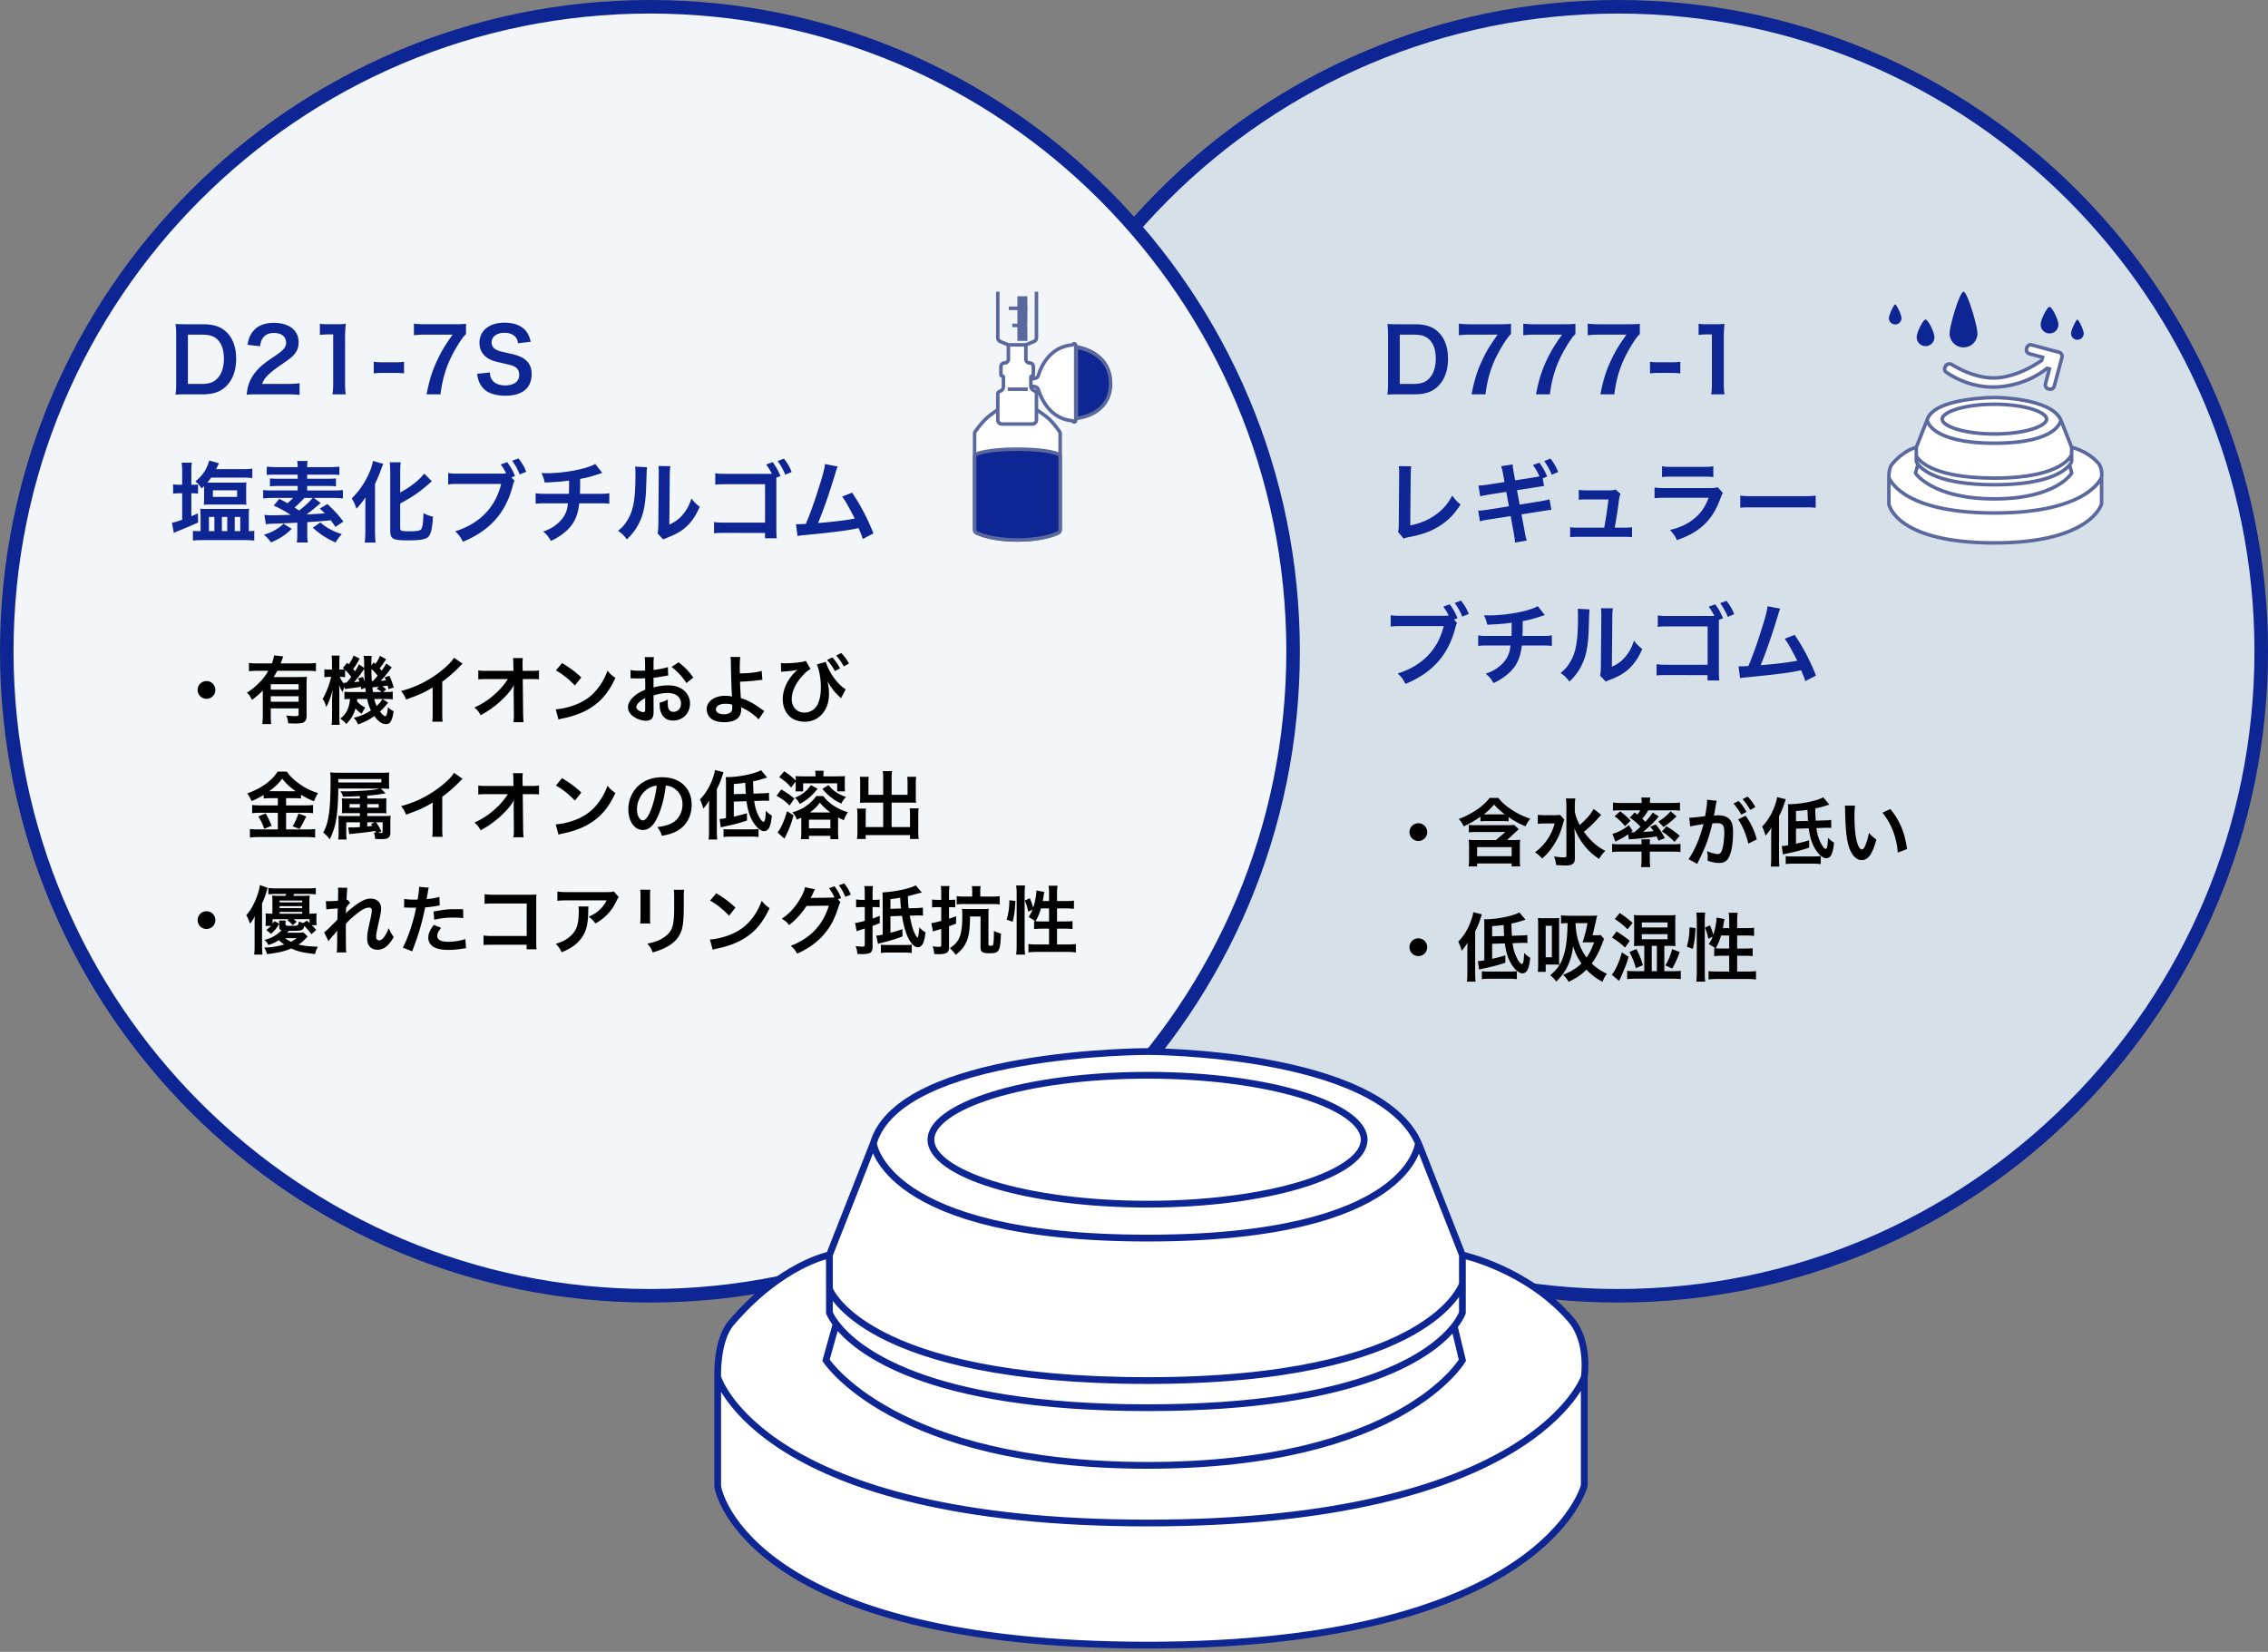
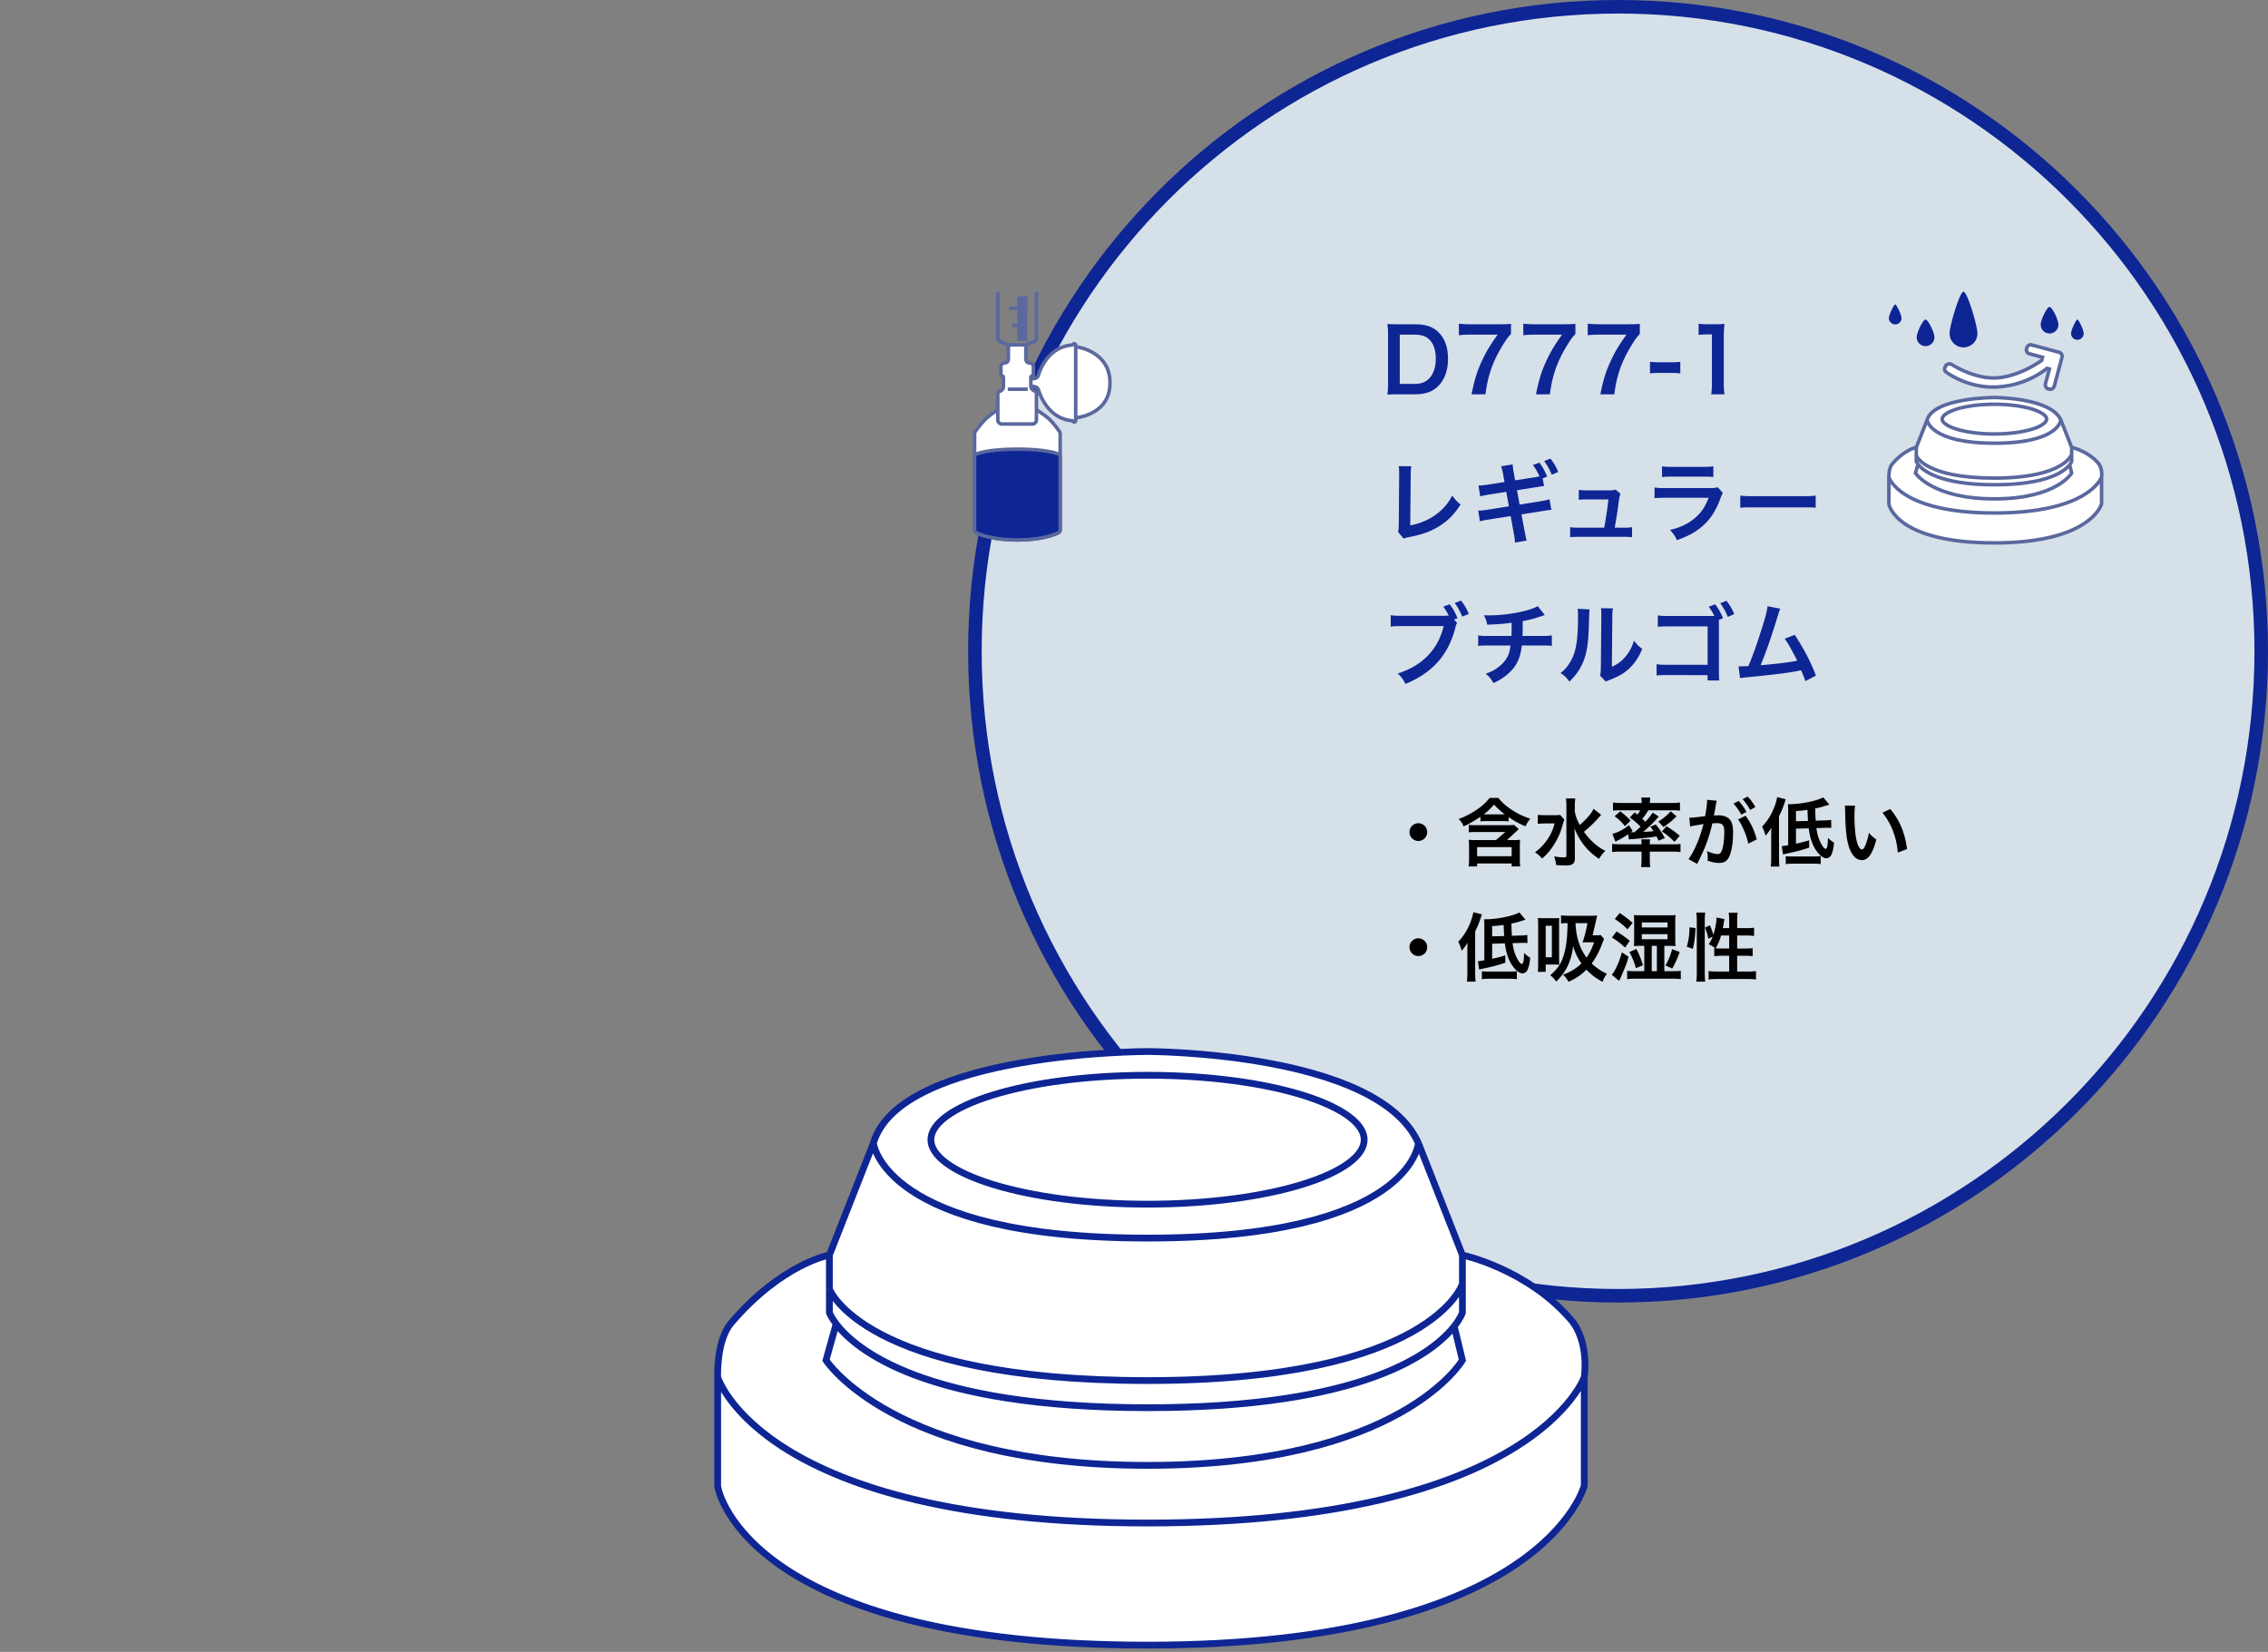
<svg xmlns="http://www.w3.org/2000/svg" width="335" height="244" fill="none">
  <rect width="100%" height="100%" fill="#808080" stroke="none" />
  <path fill="#D6E0E9" stroke="#0E2594" stroke-width="2" d="M334 96.197c0 52.578-42.535 95.198-95 95.198s-95-42.62-95-95.198S186.535 1 239 1s95 42.62 95 95.197Z" />
-   <path fill="#F2F6F9" stroke="#0E2594" stroke-width="2" d="M191 96.197c0 52.578-42.535 95.198-95 95.198S1 148.775 1 96.197 43.535 1 96 1s95 42.62 95 95.197Z" />
-   <path fill="#0E2594" d="M26.027 56.567v-7.02c0-.728-.026-1.118-.104-1.69.52.026.832.04 1.651.04h2.353c1.625 0 2.678.337 3.51 1.143.949.897 1.443 2.25 1.443 3.94 0 1.767-.52 3.171-1.534 4.133-.832.78-1.872 1.131-3.406 1.131h-2.366c-.793 0-1.118.013-1.651.04.078-.534.104-.937.104-1.717m1.729.143h2.067c1.066 0 1.755-.247 2.301-.832.624-.663.949-1.664.949-2.886 0-1.235-.299-2.158-.897-2.782-.533-.559-1.209-.78-2.34-.78h-2.08zm14.53 1.534h-4.173c-1.014 0-1.222.013-1.677.065.078-.74.169-1.196.338-1.664.35-.949.936-1.78 1.78-2.548.456-.403.846-.702 2.146-1.573 1.196-.819 1.56-1.248 1.56-1.91 0-.885-.69-1.43-1.794-1.43-.754 0-1.326.26-1.651.766-.221.312-.312.598-.403 1.196l-1.86-.22c.183-.989.417-1.522.898-2.08.65-.755 1.677-1.158 2.977-1.158 2.275 0 3.679 1.092 3.679 2.873 0 .858-.286 1.482-.923 2.08-.364.338-.494.442-2.184 1.6-.572.402-1.222.948-1.547 1.3-.39.415-.546.675-.741 1.17h3.64c.819 0 1.469-.04 1.898-.105v1.716a21 21 0 0 0-1.963-.078m8.786 0H49.11c.078-.507.105-1.014.105-1.69v-7.163h-.624c-.482 0-.859.026-1.34.078v-1.65c.404.064.69.077 1.3.077h1.197c.663 0 .858-.013 1.325-.065a20 20 0 0 0-.104 2.145v6.578c0 .69.026 1.157.104 1.69m4.133-3.08v-1.73c.377.052.702.078 1.222.078h2.015a8 8 0 0 0 1.235-.078v1.73c-.429-.066-.702-.079-1.235-.079h-2.015c-.507 0-.793.013-1.222.078m13.626-7.333v1.508c-.416.403-.793.936-1.352 1.872-1.378 2.301-2.067 4.29-2.418 7.033h-2.054c.429-2.17.819-3.419 1.573-5.03.598-1.288 1.13-2.172 2.275-3.784h-4.017c-.767 0-1.17.026-1.703.091v-1.716a14 14 0 0 0 1.78.091h4.135c.975 0 1.313-.013 1.78-.065m1.65 7.384 1.872-.195c.052.585.13.845.364 1.144.377.494 1.053.767 1.898.767 1.3 0 2.08-.585 2.08-1.56 0-.533-.247-.975-.65-1.196-.39-.208-.468-.22-2.262-.637-.975-.22-1.495-.429-1.963-.793-.663-.52-1.001-1.235-1.001-2.106 0-1.807 1.456-2.977 3.692-2.977 1.482 0 2.6.455 3.237 1.313.325.43.48.82.637 1.508l-1.86.221c-.077-.442-.168-.663-.39-.923-.337-.403-.91-.624-1.624-.624-1.131 0-1.898.572-1.898 1.417 0 .546.286.923.884 1.183.286.117.39.143 1.833.468 1.027.221 1.65.468 2.119.793.74.546 1.079 1.261 1.079 2.236 0 .923-.286 1.677-.82 2.21-.688.663-1.715.988-3.106.988-1.066 0-2.106-.26-2.73-.676-.52-.35-.897-.845-1.144-1.482-.117-.299-.17-.546-.247-1.079M26.91 71.6v-1.82c0-.637-.026-1.053-.078-1.443h1.508c-.065.43-.078.767-.078 1.456V71.6h.143c.429 0 .572-.013.845-.039v1.352a7 7 0 0 0-.819-.052h-.169v3.393c.364-.156.494-.208.975-.429l.026 1.352a70 70 0 0 1-3.003 1.274c-.26.104-.403.17-.585.26l-.273-1.508c.312-.039.754-.169 1.508-.429v-3.913h-.442c-.338 0-.598.013-.897.065v-1.39c.312.051.559.064.91.064zm3.237 2.158v-1.95a10 10 0 0 1-.364.351 3.8 3.8 0 0 0-.923-1.053c.715-.585 1.17-1.118 1.547-1.82.234-.416.416-.91.481-1.26l1.456.402c-.065.143-.065.143-.429.871h3.887c.65 0 1.079-.026 1.469-.078v1.391a14 14 0 0 0-1.443-.065h-4.641a6 6 0 0 1-.559.728c.234.013.325.013.507.013h4.225c.507 0 .728-.013 1.04-.039a7 7 0 0 0-.039.82v1.663c0 .364.013.585.039.832-.338-.039-.494-.039-.988-.039h-4.277c-.481 0-.702.013-1.027.04.026-.248.039-.495.039-.807m1.3-1.339v.975h3.575v-.975zm5.304 6.032h.156c.234 0 .442-.013.65-.052v1.443a15 15 0 0 0-1.443-.065h-6.201c-.598 0-1.014.026-1.417.065v-1.43c.234.026.455.04.806.04h.325v-2.029c0-.637-.013-.87-.052-1.287.377.04.507.04 1.235.04h4.732c.741 0 .884 0 1.248-.04-.026.39-.039.676-.039 1.274zm-5.889-2.093v2.093h.806v-2.093zm1.911 0v2.093h.793v-2.093zm1.898 0v2.093h.819v-2.093zm11.7-2.808 1.001.754c-.208.17-.26.208-.442.364-.598.52-.975.82-1.664 1.326.78-.039 1.69-.104 2.717-.156a11 11 0 0 0-.754-.715l1.131-.676c1.053 1.001 1.573 1.56 2.366 2.587l-1.183.793c-.325-.494-.429-.624-.676-.975-1.794.17-1.794.17-3.484.273v1.703c0 .624.013.91.078 1.3h-1.625c.065-.377.078-.676.078-1.3v-1.625c-2.756.13-2.756.13-3.718.156-.442.013-.65.026-.923.091l-.221-1.404c.351.052.702.065 1.287.065.377 0 .377 0 2.587-.065a17 17 0 0 0-2.496-1.365l.819-1c.585.298.78.402 1.209.65.351-.287.546-.482.832-.78h-2.925c-.624 0-1.079.025-1.495.077V72.38c.325.052.702.065 1.352.065h3.744v-.663h-2.873c-.494 0-.871.013-1.222.065v-1.183c.351.04.689.052 1.222.052h2.873v-.61h-3.211c-.663 0-1.001.012-1.352.051v-1.235c.39.052.845.078 1.508.078h3.055c0-.468-.013-.65-.078-.91h1.547c-.052.273-.065.455-.065.91h3.263c.663 0 1.157-.026 1.495-.078v1.235a12 12 0 0 0-1.339-.052h-3.419v.611h3.042c.546 0 .871-.013 1.209-.052v1.183c-.351-.052-.715-.065-1.209-.065h-3.042v.663h3.939c.637 0 1.001-.013 1.339-.065v1.248a13 13 0 0 0-1.482-.078zm-.195 0h-1.222a15 15 0 0 1-1.443 1.417c.39.247.455.286.676.442.819-.637 1.599-1.365 1.989-1.859m-4.303 3.81 1.222.753c-.949.923-1.755 1.456-3.068 2.002-.351-.494-.572-.74-1.053-1.13.767-.235 1.105-.378 1.625-.677.598-.35.845-.533 1.274-.949m4.329.584 1.131-.78c.481.442.806.663 1.456 1.027.559.3.923.455 1.703.702-.39.416-.65.78-.923 1.235-1.313-.572-2.353-1.248-3.367-2.184m12.909-3.575v3.68c0 .35.234.428 1.274.428 1.17 0 1.638-.078 1.807-.286.221-.299.299-.806.364-2.379.507.247.949.403 1.404.507-.104 1.612-.286 2.47-.598 2.86-.403.494-1.118.637-3.224.637s-2.496-.22-2.496-1.404v-8.567c0-.65-.026-1.183-.078-1.56h1.625c-.052.39-.078.884-.078 1.56v2.9c1.495-.794 2.834-1.847 3.549-2.796l1.131 1.144c-.104.078-.156.13-.286.234-1.417 1.274-2.639 2.12-4.394 3.042m-5.148 4.082v-3.536c0-.455 0-.585.026-1.456-.299.468-.832 1.144-1.339 1.69-.26-.767-.299-.832-.689-1.534.832-.845 1.261-1.404 1.82-2.314.689-1.144 1.17-2.34 1.313-3.224l1.521.442c-.117.26-.169.403-.286.715-.299.832-.351.95-.936 2.262v6.981c0 .533.026 1.118.078 1.664h-1.599a14 14 0 0 0 .091-1.69m21.58-7.93.455.481a2.5 2.5 0 0 0-.221.585c-1.014 4.095-3.354 6.76-7.397 8.437-.338-.676-.559-.975-1.144-1.547 3.601-1.118 5.954-3.536 6.786-6.994h-6.188c-.962 0-1.209.013-1.638.078v-1.69c.468.078.78.091 1.664.091h5.967c.468 0 .689-.013.936-.039a7.4 7.4 0 0 0-.806-1.313l.949-.35c.507.662.806 1.195 1.157 2.053zm2.184-.832-.962.39a8.8 8.8 0 0 0-1.118-2.015l.936-.35c.533.688.845 1.208 1.144 1.975m10.192-1.157 1.04 1.326c-.156.04-.156.04-1.092.351-.741.234-1.157.338-2.171.533-.013 1.755-.013 1.755-.039 2.197h2.756c.884 0 1.105-.013 1.586-.09v1.56c-.481-.053-.728-.066-1.56-.066h-2.873c-.143 1.21-.416 2.08-.871 2.834s-1.209 1.482-2.119 2.067a8 8 0 0 1-1.209.65c-.377-.663-.585-.91-1.131-1.378.936-.338 1.43-.61 2.015-1.092.78-.624 1.274-1.365 1.495-2.21.052-.22.091-.442.143-.87h-3.211c-.832 0-1.079.012-1.56.064v-1.56c.481.078.702.091 1.586.091h3.328c.026-.546.026-1.053.026-1.963-1.053.156-1.456.195-3.601.3-.13-.586-.195-.78-.481-1.405.403.026.611.026.806.026 1.742 0 3.965-.299 5.564-.754.754-.22 1.131-.364 1.573-.61m5.888.39 1.768.091c-.051.364-.051.364-.13 2.912-.09 2.535-.376 4.004-1.052 5.343-.443.897-.937 1.56-1.794 2.405-.507-.65-.703-.845-1.313-1.26.636-.52.948-.872 1.338-1.496.936-1.495 1.236-3.172 1.236-6.812 0-.715 0-.832-.053-1.183m3.445-.09 1.769.025c-.066.377-.079.598-.092 1.235l-.065 7.397c.91-.429 1.43-.819 1.989-1.482.598-.702.975-1.417 1.274-2.379.455.585.624.754 1.222 1.222-.533 1.287-1.209 2.262-2.067 3.03-.741.636-1.416 1.026-2.769 1.56-.285.103-.39.155-.558.233l-.832-.884c.09-.377.104-.663.117-1.378l.064-7.332v-.39c0-.325-.013-.61-.052-.858m18.031 1.481-.611.247v7.618c.013.845.013 1.027.065 1.326h-1.742v-.78l-5.928-.013c-1.157.013-1.196.013-1.599.065V77.1c.455.078.689.091 1.625.091h5.915v-5.668h-5.694c-1.027 0-1.222.013-1.664.065v-1.69c.455.078.676.091 1.677.091h6.682a10 10 0 0 0-.832-1.378l.949-.35c.507.675.793 1.195 1.157 2.053m1.651-.598-.949.403a8.8 8.8 0 0 0-1.118-2.015l.923-.364c.533.69.845 1.21 1.144 1.976m4.927-1.17 1.885.364c-.143.286-.156.312-.338.936-.988 3.25-1.742 5.408-2.574 7.41 2.041-.156 4.29-.429 5.408-.663-.143-.312-.299-.598-.611-1.183-.572-1.079-.806-1.456-1.235-2.067l1.469-.572a30.4 30.4 0 0 1 3.146 6.02l-1.573.818c-.169-.533-.169-.533-.624-1.612-.169.04-.169.04-.468.104-1.313.273-3.471.546-7.358.923-.728.065-.923.091-1.183.156l-.234-1.755h.338c.26 0 .572-.013 1.118-.039.689-1.638 1.209-3.107 1.885-5.239.611-1.91.858-2.834.949-3.6" />
-   <path fill="#000" d="M30.5 100.599c.726 0 1.309.583 1.309 1.309s-.583 1.309-1.309 1.309a1.305 1.305 0 0 1-1.309-1.309c0-.726.583-1.309 1.309-1.309m8.316 4.961v-3.564c-.583.594-.803.781-1.595 1.386-.231-.484-.396-.715-.748-1.067a10 10 0 0 0 1.848-1.507 7.3 7.3 0 0 0 1.309-1.727h-1.551c-.539 0-.935.022-1.309.066v-1.22c.385.043.77.065 1.32.065h2.068c.176-.45.275-.825.319-1.188l1.375.154c-.077.165-.099.21-.242.616-.044.132-.066.187-.154.418h3.927c.539 0 .924-.022 1.287-.066v1.221c-.363-.044-.77-.066-1.287-.066h-4.422c-.198.363-.33.583-.539.924h3.762c.55 0 .825-.01 1.144-.044-.033.341-.044.693-.044 1.254v4.587c0 .429-.132.715-.418.891-.209.121-.616.176-1.287.176-.253 0-.462-.011-1.012-.033-.055-.495-.11-.737-.286-1.155.616.077.935.099 1.276.099.484 0 .55-.044.55-.308v-.836h-4.114v.935c0 .594.022.979.055 1.375H38.75c.044-.396.066-.825.066-1.386m5.291-2.717h-4.114v.814h4.114zm0-.979v-.803h-4.114v.803zm12.012-4.994.902.495a10 10 0 0 1-.935 1.353c.132.143.154.176.297.341.231-.319.33-.484.682-1.056l.803.583c-.231.286-.231.286-.77.99-.297.374-.539.649-.88.99.33-.022.451-.033.792-.066a3 3 0 0 0-.198-.429l.693-.253c.275.572.396.869.649 1.727l-.77.253c-.055-.242-.077-.319-.121-.528-.22.033-.484.066-.803.099.253.165.275.176.572.451l-.418.396h.242c.66 0 .858-.011 1.155-.066v1.155a9 9 0 0 0-1.155-.066h-.374l.847.539a9 9 0 0 1-1.199 1.32c.319.44.605.682.77.682.198 0 .297-.308.407-1.331.264.275.528.462.836.605-.121.803-.242 1.232-.451 1.551-.154.242-.374.352-.715.352-.55 0-1.056-.363-1.683-1.188-.792.561-1.419.891-2.409 1.232a3.2 3.2 0 0 0-.627-.979c.99-.242 1.694-.539 2.53-1.089-.253-.517-.385-.913-.561-1.694h-1.463c-.011.176-.011.22-.033.352.363.407.649.616 1.221.924a3 3 0 0 0-.297.484c-.154.275-.154.275-.231.418a3.7 3.7 0 0 1-.913-.77c-.286.957-.649 1.551-1.364 2.288-.308-.352-.44-.473-.88-.792.869-.649 1.32-1.551 1.43-2.904-.407.011-.605.022-.825.044v-1.111c.264.033.44.044.902.044h2.266a15 15 0 0 1-.077-.616l-.616.22c-.022-.187-.033-.253-.044-.374-.286.044-.473.077-.77.121-.847.11-1.419.187-1.573.22l-.044-.341a4 4 0 0 0-.319.77 6 6 0 0 1-.517-1.012c.022.308.044.957.044 1.342v3.168c0 .682.011 1.067.055 1.353H48.98c.044-.308.066-.781.066-1.353v-1.936c0-.495.022-.891.088-1.815-.33 1.155-.616 1.881-.957 2.464-.132-.506-.297-.902-.528-1.21.297-.473.473-.825.825-1.749.11-.286.198-.55.451-1.485h-.264c-.275 0-.55.022-.748.044V98.85c.187.044.352.055.748.055h.374v-.913c0-.528-.011-.869-.055-1.155h1.188c-.033.264-.044.561-.044 1.144v.924h.198c.231 0 .429-.01.561-.022-.077-.077-.121-.11-.242-.22l.638-.759.242.231c.341-.484.528-.836.704-1.309l.902.451c-.352.66-.561 1.001-.957 1.54.11.132.154.187.264.341.297-.45.374-.572.572-1.034l.781.528v-.517c-.011-.759-.022-.924-.077-1.254h1.21c-.055.21-.066.396-.066.737 0 .033 0 .176.011.352v.341l.341-.473c.132.121.209.198.242.231.297-.396.495-.759.671-1.199m-.341 2.937a6 6 0 0 0-.913-.99c.011 1.001.011 1.001.055 1.782h.154c.429-.451.429-.451.704-.792m-.143 1.936.33-.319c-.099.011-.165.022-.209.022-.187.033-.187.033-.473.055-.011 0-.121.011-.275.022.022.253.033.286.088.693h1.232c-.242-.242-.385-.33-.693-.473m-4.664-2.783v1.067a4.5 4.5 0 0 0-.627-.044h-.154c.165.407.341.682.671 1.078l-.033-.242c.077.011.121.011.165.011h.198c.374-.429.495-.583.693-.847a7.6 7.6 0 0 0-.913-1.023m5.5 4.279h-1.188c.088.407.165.627.352 1.034.517-.484.671-.671.836-1.034m-3.564-3.036.693-.22c.154.341.209.473.286.726a26 26 0 0 1-.088-1.925c-.132.187-.165.242-.242.352a13 13 0 0 1-1.254 1.617c.429-.033.429-.033.803-.088-.077-.176-.099-.242-.198-.462m14.157-3.047 1.265.88c-.187.165-.242.21-.407.385a19.4 19.4 0 0 1-2.596 2.266v4.697c0 .605.011.924.055 1.221h-1.54c.055-.319.066-.539.066-1.188v-3.872c-1.287.77-1.903 1.056-3.927 1.782-.231-.572-.352-.759-.737-1.254 2.178-.594 4.026-1.507 5.775-2.86.979-.759 1.727-1.518 2.046-2.057m8.808 4.972v-.154c0-.055.022-.616.033-.792-.231.473-.572.935-1.122 1.54a15 15 0 0 1-2.167 1.914c-.429.308-.792.539-1.628 1.012-.264-.517-.429-.715-.913-1.144 1.309-.594 2.365-1.32 3.465-2.387a10.5 10.5 0 0 0 1.474-1.815H72c-.825.011-.957.011-1.353.055v-1.342c.418.077.605.077 1.386.077h3.806l-.011-.88c-.011-.594-.011-.594-.055-1.012h1.452a7 7 0 0 0-.044.935v.066l.022.891h1.111c.737 0 .913-.01 1.298-.077v1.331c-.33-.033-.583-.044-1.265-.044h-1.133l.055 5.104c.011.539.033.957.066 1.265h-1.496c.044-.308.066-.605.066-1.056v-.198zm6.237-3.102.913-1.089c1.309.814 1.991 1.32 2.838 2.123l-.946 1.199c-.88-.935-1.782-1.66-2.805-2.233m.385 7.26-.407-1.518c.946-.055 2.255-.374 3.256-.814 1.375-.594 2.398-1.441 3.267-2.695.484-.704.792-1.309 1.122-2.2.429.517.605.682 1.166 1.078-.935 2.013-1.98 3.311-3.487 4.312-1.122.748-2.486 1.287-4.191 1.65-.44.088-.473.099-.726.187m14.036-3.564.011 2.167c0 .451-.022.715-.088.935-.099.385-.495.638-1.012.638-.693 0-1.529-.308-2.079-.781-.396-.341-.605-.77-.605-1.243 0-.517.341-1.1.946-1.628.396-.341.88-.627 1.606-.935l-.011-1.694c-.088 0-.088 0-.451.022-.165.011-.319.011-.594.011-.165 0-.473-.011-.605-.011-.143-.011-.242-.011-.275-.011-.044 0-.132 0-.231.011l-.011-1.232c.308.066.748.1 1.331.1.11 0 .231 0 .385-.012.264-.01.319-.01.44-.01v-.727c0-.627-.011-.913-.066-1.265h1.375c-.055.352-.066.583-.066 1.2v.703c.825-.099 1.562-.242 2.123-.418l.044 1.232c-.198.033-.407.066-1.166.198-.363.066-.583.099-1.001.143v1.43a7.6 7.6 0 0 1 2.244-.308c1.837 0 3.146 1.122 3.146 2.684 0 1.43-1.067 2.508-2.497 2.508-.891 0-1.518-.429-1.804-1.221-.143-.374-.187-.737-.187-1.408.561-.154.748-.231 1.221-.484-.022.209-.022.308-.022.484 0 .462.044.759.154.968.121.231.385.374.693.374.649 0 1.111-.517 1.111-1.221 0-.946-.77-1.562-1.947-1.562-.66 0-1.331.121-2.112.363m-1.232 2.002v-1.606c-.825.44-1.309.924-1.309 1.32 0 .187.11.352.363.506.22.154.495.242.704.242.187 0 .242-.099.242-.462m7.106-4.642-1.012.814a9.4 9.4 0 0 0-2.2-2.376l1.034-.693c.957.737 1.595 1.397 2.178 2.255m5.5-3.047 1.441.011c-.055.363-.077.902-.077 1.705 0 .154 0 .187.011.715 1.32-.01 2.53-.143 3.223-.374l.11 1.331c-.22.011-.22.011-.715.066-.924.121-1.716.176-2.585.198.022.858.044 1.353.121 2.431a8 8 0 0 1 1.716.748c.396.22.583.352 1.419.935.143.099.198.143.33.22l-.858 1.243c-.198-.242-.374-.407-.781-.726-.528-.407-.869-.627-1.452-.902-.143-.077-.231-.121-.352-.198.011.088.022.187.022.352 0 1.232-.869 1.881-2.508 1.881-1.122 0-1.903-.319-2.31-.946a2 2 0 0 1-.275-.979c0-1.144 1.133-1.969 2.717-1.969.407 0 .803.044 1.023.11-.011-.033-.011-.033-.011-.11-.044-.396-.143-3.399-.154-4.774-.011-.55-.011-.66-.055-.968m.242 7.04a3.6 3.6 0 0 0-1.023-.121c-.825 0-1.375.33-1.375.814 0 .264.121.44.374.572.209.099.506.165.803.165.418 0 .781-.11 1.001-.297.154-.132.231-.341.231-.616 0-.198-.011-.506-.011-.517m7.227-4.84-.022-1.298c.209.022.297.033.55.033 1.287 0 2.662-.154 3.124-.352l.693 1.188c-.528.33-.891.65-1.353 1.199-.935 1.1-1.419 2.211-1.419 3.256 0 1.188.759 1.991 1.881 1.991.902 0 1.661-.517 2.013-1.364.286-.682.407-1.397.407-2.398 0-1.232-.242-2.552-.594-3.344l1.32-.385c.484 1.584 1.738 3.322 2.937 4.059l-.682 1.309c-.044-.044-.077-.077-.088-.099-.022-.011-.077-.066-.165-.143-.726-.671-1.1-1.155-1.76-2.255.187.792.231 1.166.231 1.925 0 2.365-1.496 4.048-3.575 4.048-.693 0-1.386-.187-1.892-.517-.847-.561-1.364-1.617-1.364-2.805 0-.858.275-1.826.759-2.651a7 7 0 0 1 1.111-1.419c.044-.033.044-.033.187-.165a.6.6 0 0 1 .121-.12.7.7 0 0 0-.165.032l-.143.033c-.638.11-.638.11-1.837.21-.143.01-.154.01-.275.032m6.787-1.749.77-.385c.484.517.781.935 1.155 1.617l-.77.407a7.4 7.4 0 0 0-1.155-1.639m3.234.517-.759.43a8 8 0 0 0-1.122-1.596l.737-.385c.495.506.803.924 1.144 1.551m-84.356 19.893h-1.012c-.44 0-.759.011-1.078.055v-.528a12 12 0 0 1-1.793.902c-.264-.583-.341-.726-.638-1.133 2.046-.715 3.696-1.903 4.488-3.223h1.364c.44.649.913 1.122 1.694 1.694.902.682 1.727 1.1 2.915 1.485a5.6 5.6 0 0 0-.594 1.21c-.869-.363-1.232-.539-1.925-.968v.561a7.5 7.5 0 0 0-1.078-.055h-1.122v1.067h2.783c.572 0 .913-.022 1.199-.066v1.221a9 9 0 0 0-1.21-.066h-2.772v2.464h2.992c.561 0 .935-.022 1.298-.066v1.265a10 10 0 0 0-1.32-.077h-6.952c-.506 0-.902.022-1.364.077v-1.265c.396.044.803.066 1.364.066h2.761v-2.464h-2.607c-.473 0-.858.022-1.188.066v-1.221c.297.044.649.066 1.199.066h2.596zm-1.276-1.034h.231l3.41.011c.099 0 .099 0 .264-.011-.869-.616-1.408-1.122-1.98-1.848-.561.748-1.012 1.188-1.925 1.848m-1.606 3.729 1.089-.44c.374.66.583 1.078.88 1.826l-1.1.44a8 8 0 0 0-.869-1.826m5.929-.429 1.166.44c-.143.253-.143.253-.55 1.056a20 20 0 0 1-.451.781l-1.034-.385c.341-.55.605-1.133.869-1.892m9.075 2.002v-.704h-2.013v1.551c0 .451.011.693.044.99h-1.232c.044-.352.055-.638.055-1.155v-1.463c0-.418-.011-.66-.033-.88.275.022.451.033 1.001.033h2.178v-.429H51.4c-.495 0-.649 0-.902.033.011-.11.011-.11.022-.286.011-.077.011-.242.011-.451v-.748c0-.187-.011-.44-.033-.737.275.033.385.033.99.033h1.672v-.363c-.825.044-1.199.055-2.497.088a2.2 2.2 0 0 0-.396-.803c.407.011.627.011.825.011 1.133 0 2.893-.088 3.762-.187.561-.066.88-.121 1.265-.22H49.97c-.066 3.982-.33 5.599-1.265 7.491a5.6 5.6 0 0 0-.957-1.001 6.5 6.5 0 0 0 .715-2.035c.253-1.221.363-2.959.363-5.676 0-.495-.011-.781-.055-1.166.407.044.814.055 1.441.055h6.017c.583 0 .913-.011 1.276-.044a6 6 0 0 0-.044.836v.682c0 .374 0 .429.044.891a20 20 0 0 0-1.254-.033l.704.704c-1.254.209-1.606.253-2.706.341v.429h1.881c.44 0 .693-.011.957-.033-.033.418-.033.418-.033.77v.715c0 .33 0 .33.033.737-.33-.033-.396-.033-.913-.033h-1.925v.429h2.376c.517 0 .781-.011 1.078-.044a8 8 0 0 0-.044.979V123c0 .407-.121.66-.385.803-.187.099-.462.143-1.001.143-.242 0-.396 0-.858-.022a3.8 3.8 0 0 0-.198-.979c.154.022.209.033.319.044-.044-.099-.066-.143-.121-.264-1.1.198-1.254.209-3.575.451-.132.011-.176.011-.253.033l-.154-1.012c.209.022.319.022.561.022.308 0 .583-.011 1.166-.055m1.089-.704v.616c.385-.044.495-.055.748-.088-.077-.11-.099-.143-.187-.264l.517-.264zm-1.089-2.695h-1.529v.528h1.529zm1.089 0v.528h1.683v-.528zm2.266 2.695h-.968c.275.385.561.858.781 1.32l-.451.242c.165.011.264.011.352.011.22 0 .286-.055.286-.242zm-6.545-5.885h6.358v-.506H49.97zm17.094-1.419 1.265.88c-.187.165-.242.209-.407.385a19.5 19.5 0 0 1-2.596 2.266v4.697c0 .605.011.924.055 1.221h-1.54c.055-.319.066-.539.066-1.188v-3.872c-1.287.77-1.903 1.056-3.927 1.782-.231-.572-.352-.759-.737-1.254 2.178-.594 4.026-1.507 5.775-2.86.979-.759 1.727-1.518 2.046-2.057m8.808 4.972v-.154c0-.055.022-.616.033-.792-.231.473-.572.935-1.122 1.54a15 15 0 0 1-2.167 1.914c-.429.308-.792.539-1.628 1.012-.264-.517-.429-.715-.913-1.144 1.309-.594 2.365-1.32 3.465-2.387a10.5 10.5 0 0 0 1.474-1.815H72c-.825.011-.957.011-1.353.055v-1.342c.418.077.605.077 1.386.077h3.806l-.011-.88c-.011-.594-.011-.594-.055-1.012h1.452a7 7 0 0 0-.044.935v.066l.022.891h1.111c.737 0 .913-.011 1.298-.077v1.331c-.33-.033-.583-.044-1.265-.044h-1.133l.055 5.104c.011.539.033.957.066 1.265h-1.496c.044-.308.066-.605.066-1.056v-.198zm6.237-3.102.913-1.089c1.309.814 1.991 1.32 2.838 2.123l-.946 1.199c-.88-.935-1.782-1.661-2.805-2.233m.385 7.26-.407-1.518c.946-.055 2.255-.374 3.256-.814 1.375-.594 2.398-1.441 3.267-2.695.484-.704.792-1.309 1.122-2.2.429.517.605.682 1.166 1.078-.935 2.013-1.98 3.311-3.487 4.312-1.122.748-2.486 1.287-4.191 1.65-.44.088-.473.099-.726.187m15.851-7.249c-.209 1.727-.594 3.245-1.144 4.488-.627 1.419-1.331 2.068-2.233 2.068-1.254 0-2.156-1.276-2.156-3.047 0-1.21.429-2.343 1.21-3.201.924-1.012 2.222-1.54 3.784-1.54 2.64 0 4.356 1.606 4.356 4.081 0 1.903-.99 3.421-2.673 4.103-.528.22-.957.33-1.727.462-.187-.583-.319-.825-.671-1.287 1.012-.132 1.672-.308 2.189-.605.957-.528 1.529-1.573 1.529-2.75 0-1.056-.473-1.914-1.353-2.442-.341-.198-.627-.286-1.111-.33m-1.342.011a2.8 2.8 0 0 0-1.419.539c-.924.66-1.496 1.793-1.496 2.97 0 .902.385 1.617.869 1.617.363 0 .737-.462 1.133-1.408.418-.99.781-2.475.913-3.718m13.266 2.299-1.881.055v2.222c.957-.22 1.089-.253 1.947-.506v1.089c-1.287.418-1.947.583-3.41.891a7 7 0 0 0-.462.11l-.176-1.243c.33-.011.33-.011.946-.121v-5.06c0-.55-.011-.748-.044-1.001h.264c1.65 0 4.037-.484 4.961-1.012l.902 1.078c-1.353.418-1.353.418-2.079.561.011.77.011.781.066 1.815l1.221-.044c.561-.011.737-.022 1.056-.088l.022 1.199c-.308-.022-.429-.022-.77-.022-.154 0-.242 0-.308.011l-1.122.033c.099.737.242 1.298.484 1.848.319.737.671 1.221.891 1.221.066 0 .132-.066.176-.176.055-.121.11-.473.132-.858q0-.05.033-.594c.286.297.561.517.891.715-.077.803-.187 1.309-.374 1.738-.154.352-.44.561-.781.561-.561 0-1.309-.715-1.837-1.738-.374-.748-.605-1.551-.748-2.684m-1.881-1.045 1.782-.044c-.033-.308-.044-.66-.088-1.639a18 18 0 0 1-1.694.176zm-3.663 5.412v-3.278c0-.517.011-.935.044-1.199a8.3 8.3 0 0 1-.88 1.199 6.8 6.8 0 0 0-.506-1.342c.77-.803 1.331-1.683 1.771-2.794.209-.517.385-1.111.451-1.562l1.265.319c-.429 1.331-.55 1.639-.99 2.508v6.16c0 .495.022.858.055 1.276h-1.276c.055-.451.066-.759.066-1.287m2.145.924v-1.177c.231.033.451.044.836.044h3.212c.506 0 .88-.022 1.122-.055v1.188a7 7 0 0 0-1.122-.066h-2.959c-.495 0-.759.011-1.089.066m10.659-8.206-.671.891c-.594-.682-1.012-1.045-1.771-1.518l.748-.88c.781.517 1.122.792 1.694 1.364 0-.385-.011-.451-.033-.66.231.033.572.044 1.067.044h1.892c0-.396-.011-.583-.044-.825h1.254c-.033.22-.044.418-.044.825h2.024c.561 0 .891-.011 1.166-.044a8 8 0 0 0-.033.792v.704c0 .341.011.572.044.77h-1.166v-1.188h-5.027v1.188h-1.133c.022-.231.033-.44.033-.715zm.825 5.511v-.165c-.22.11-.319.143-.649.286-.176-.473-.308-.671-.671-1.089a5.7 5.7 0 0 0 1.969-.88c.627-.418 1.177-.946 1.562-1.507h1.045c.792 1.078 2.156 1.969 3.641 2.387-.308.44-.407.638-.605 1.177a11 11 0 0 1-.858-.407v2.134c0 .451.022.759.055 1.067h-1.188v-.484h-3.168v.484h-1.188c.044-.275.055-.572.055-1.034zm1.276-.935h3.014c-.649-.484-1.155-.957-1.54-1.452-.473.627-.836.979-1.474 1.452m-.143 1.067v1.276h3.168v-1.276zm-4.785-3.542.693-.924c.825.484 1.144.704 1.936 1.342l-.704 1.034c-.693-.682-.946-.88-1.925-1.452m1.551 2.288.957.605a14.5 14.5 0 0 1-1.023 2.794c-.11.22-.143.308-.209.418-.066.132-.066.132-.11.242l-1.023-.924c.275-.363.308-.407.451-.682.385-.726.627-1.342.957-2.453m5.214-3.3.902-.55c.418.484.649.693 1.056.99.495.341.836.506 1.54.759a3.4 3.4 0 0 0-.693.968c-.627-.286-.924-.451-1.408-.825-.55-.418-.858-.715-1.397-1.342m-1.694-.55 1.001.528c-.869 1.078-1.518 1.639-2.64 2.244-.231-.429-.385-.616-.737-.913.627-.253.946-.429 1.364-.77.396-.308.627-.561 1.012-1.089m10.681 1.43v-2.409c0-.528-.022-.803-.066-1.089h1.375a7 7 0 0 0-.066 1.089v2.409h2.354v-1.793c0-.363-.011-.605-.044-.869h1.32c-.044.33-.055.55-.055.957v2.189c0 .286.011.528.033.704a9 9 0 0 0-.77-.033h-2.838v3.608h2.717v-1.826c0-.374-.011-.66-.055-.935h1.331a9 9 0 0 0-.055 1.045v2.376c0 .517.022.803.066 1.1h-1.287v-.572h-6.545v.572h-1.287c.044-.33.066-.66.066-1.1v-2.332c0-.429-.022-.77-.055-1.056h1.331c-.044.264-.055.506-.055.946v1.782h2.585v-3.608h-2.64c-.297 0-.528.011-.792.033.022-.242.033-.451.033-.704v-2.178c0-.396-.011-.693-.055-.968h1.32a6.5 6.5 0 0 0-.044.88v1.782zM30.5 134.599c.726 0 1.309.583 1.309 1.309s-.583 1.309-1.309 1.309a1.305 1.305 0 0 1-1.309-1.309c0-.726.583-1.309 1.309-1.309m14.322 3.124.627.616c-.066.044-.066.055-.22.209-.451.473-.671.66-1.122.968.759.198 1.452.275 2.849.319a3.9 3.9 0 0 0-.418 1.089c-1.848-.22-2.53-.374-3.52-.825-1.045.44-2.057.671-3.586.825a2.9 2.9 0 0 0-.407-.968 9.5 9.5 0 0 0 2.948-.462 5.2 5.2 0 0 1-.792-.627c-.539.352-.825.484-1.54.715a2.5 2.5 0 0 0-.572-.748c.737-.209 1.045-.341 1.474-.594.451-.275.737-.495 1.045-.825-.264-.088-.33-.187-.33-.528v-.429c0-.209-.011-.352-.033-.484h.979c-.033.143-.033.286-.033.451v.088c0 .209.11.242.847.242 1.023 0 1.023 0 1.133-.649.264.121.396.176.649.231l.539-.341c.198.176.22.198.385.352v-.583H43.37c.187.143.264.209.451.385l-.583.506c-.297-.352-.429-.462-.792-.737l.22-.154h-2.409v.693c.099-.143.143-.209.253-.407l.748.385c-.429.715-.693 1.034-1.243 1.507l-.671-.594c.341-.253.462-.352.682-.583h-.803q.016-.148.033-.759v-.374c0-.319-.011-.495-.033-.715.308.022.44.033 1.012.044v-1.925c0-.319-.011-.528-.033-.759.308.033.616.044 1.1.044h.847c.055-.099.066-.143.132-.275H40.84c-.506 0-.902.022-1.199.055v-.946c.275.044.638.066 1.199.066h4.576c.583 0 .957-.022 1.232-.066v.946a12 12 0 0 0-1.221-.055h-1.98c-.066.143-.088.176-.132.275h1.342c.484 0 .77-.011 1.089-.044a5 5 0 0 0-.044.737v1.947c.55-.011.748-.011 1.067-.044-.022.22-.033.418-.033.715v.275c0 .308.011.55.044.748h-.737c.286.275.385.385.66.715l-.704.616a11 11 0 0 0-1.045-1.221c-.242.726-.242.726-2.288.726-.077.077-.154.165-.253.275h1.606c.407 0 .649-.011.803-.044m-.968.847h-1.76c.286.22.528.363.891.539.242-.121.275-.143.869-.539m-2.552-3.608h3.333v-.264h-3.333zm0-.825h3.333v-.286h-3.333zm0-.847h3.333v-.275h-3.333zm-3.696 6.413v-3.267c0-.506 0-.704.033-1.111-.198.407-.319.594-.715 1.122-.165-.539-.319-.891-.55-1.254.572-.66 1.001-1.386 1.386-2.299.341-.825.517-1.408.627-2.167l1.155.418c-.066.187-.066.187-.187.583a10 10 0 0 1-.649 1.716v6.281c0 .473.022.836.055 1.276H37.54c.055-.451.066-.759.066-1.298m13.475-4.796h.011c.319-.352.55-.55 1.342-1.144.957-.726 1.65-1.034 2.321-1.034.924 0 1.54.583 1.54 1.463 0 .363-.077.836-.275 1.683-.374 1.661-.462 2.123-.462 2.475s.165.55.451.55c.242 0 .539-.22.77-.561a5.4 5.4 0 0 0 .638-1.254c.242.583.374.814.737 1.32-.33.572-.484.781-.77 1.089-.484.539-1.023.792-1.628.792-.363 0-.704-.11-.946-.286-.396-.308-.572-.715-.572-1.386 0-.638.044-.935.451-2.761.165-.704.231-1.133.231-1.386 0-.264-.154-.407-.451-.407-.352 0-.825.209-1.364.594-.803.594-1.584 1.287-2.002 1.793-.022.495-.022.803-.022 1.111l.011 1.309c.011 1.375.011 1.408.055 1.815h-1.419c.066-.451.066-.451.077-1.749 0-1.177 0-1.177.022-1.474l-.022.011c-.099.154-.22.297-.781.924a6 6 0 0 0-.506.627l-.638-1.309c.253-.176.429-.341.715-.627 1.034-1.023 1.034-1.023 1.243-1.254.011-.528.011-.649.033-1.078 0-.253.011-.275.011-.572-1.166.077-1.386.099-1.683.154l-.066-1.243c.198.022.297.022.451.022.209 0 .814-.033 1.331-.066.011-.165.011-.165.022-.418 0-.308.011-.649.011-.902 0-.286 0-.363-.033-.616l1.397.022c-.033.132-.033.154-.044.407 0 .055-.011.198-.033.418-.011.22-.022.308-.044.979.011 0 .055-.022.132-.044l.407.462c-.11.088-.154.132-.319.33-.055.055-.055.055-.154.198-.044.066-.066.088-.132.176l-.022.649s-.011.066-.022.198m8.602-.847.022-1.276c.396.066.836.099 1.474.099.132 0 .253 0 .506-.011.099-.528.209-1.375.209-1.683 0-.044 0-.11-.011-.198l1.452.132c-.077.253-.077.253-.209 1.056l-.11.627c.814-.077 1.331-.165 1.881-.33l.055 1.265c-.088.011-.088.011-.352.055-.561.11-1.441.22-1.804.231a33 33 0 0 1-.682 2.849c-.319 1.144-.506 1.694-1.232 3.641l-1.386-.539c.759-1.397 1.606-3.96 1.969-5.918-.077.011-.121.011-.143.011h-.638c-.055 0-.165 0-.352-.011-.198-.011-.352-.011-.44-.011-.055 0-.11 0-.209.011m8.723.242.022 1.309a12 12 0 0 0-1.386-.077c-1.089 0-1.815.077-2.904.319l-.099-1.21c1.562-.297 2.09-.352 3.278-.352.297 0 .396 0 1.089.011m-4.334 2.31 1.089.44c-.44.55-.572.825-.572 1.21 0 .561.55.847 1.65.847.803 0 1.859-.176 2.497-.407l.099 1.353a7 7 0 0 0-.539.077c-.913.132-1.397.176-2.046.176-.979 0-1.683-.143-2.211-.44a1.59 1.59 0 0 1-.781-1.353c0-.583.209-1.078.814-1.903m13.717 2.937h-5.016c-.759 0-1.023.011-1.353.044v-1.419c.407.066.605.077 1.375.077H77.8v-4.796h-4.818c-.781 0-1.012.011-1.408.055v-1.43c.407.066.616.077 1.419.077h5.291c.572 0 .572 0 .957-.022-.033.297-.033.407-.033.913v6.039c0 .55.011.858.055 1.133h-1.474zm12.87-7.876.737.836c-.154.187-.154.198-.44.77a7 7 0 0 1-1.694 2.211 7 7 0 0 1-1.32.913c-.33-.462-.495-.627-.99-1.001.737-.33 1.155-.583 1.606-1.012a4.6 4.6 0 0 0 1.045-1.397h-5.775c-.77 0-1.045.011-1.496.066v-1.375c.418.066.759.088 1.518.088h5.742c.66 0 .759-.011 1.067-.099m-5.225 2.222h1.496c-.033.209-.033.22-.044.891-.044 1.881-.341 2.937-1.089 3.894-.66.847-1.463 1.408-2.838 1.98-.286-.594-.429-.792-.869-1.254.891-.264 1.386-.506 1.925-.935 1.122-.891 1.474-1.837 1.474-3.916 0-.33-.011-.429-.055-.66m9.13-2.486 1.496.011c-.044.308-.044.407-.044.99v3.036c0 .55 0 .693.044.968h-1.507c.033-.253.055-.594.055-.99v-3.025c0-.561-.011-.704-.044-.99m4.961.022h1.529c-.044.275-.055.396-.055 1.023v1.485c-.011 1.716-.088 2.64-.286 3.333-.319 1.1-1.023 1.925-2.167 2.563-.583.33-1.133.55-2.145.847-.198-.539-.308-.726-.77-1.309 1.078-.209 1.716-.44 2.376-.88 1.034-.682 1.397-1.353 1.518-2.805.044-.473.055-.957.055-1.837v-1.375c0-.561-.011-.792-.055-1.045m5.357 1.595.913-1.089c1.309.814 1.991 1.32 2.838 2.123l-.946 1.199c-.88-.935-1.782-1.661-2.805-2.233m.385 7.26-.407-1.518c.946-.055 2.255-.374 3.256-.814 1.375-.594 2.398-1.441 3.267-2.695.484-.704.792-1.309 1.122-2.2.429.517.605.682 1.166 1.078-.935 2.013-1.98 3.311-3.487 4.312-1.122.748-2.486 1.287-4.191 1.65-.44.088-.473.099-.726.187m18.502-7.458.374.429c-.099.143-.154.275-.275.66-.649 1.958-1.177 2.937-2.211 4.158-.979 1.122-2.332 2.09-3.916 2.783-.286-.517-.484-.759-.935-1.155 2.882-1.1 4.741-3.069 5.621-5.929l-3.311.044c-.616 1.012-1.661 2.156-2.574 2.827-.33-.451-.495-.594-1.067-.946 1.188-.792 2.068-1.782 2.849-3.19.33-.594.528-1.111.561-1.463l1.507.308c-.077.099-.088.121-.187.33-.088.198-.187.418-.297.638-.055.099-.055.11-.077.154l-.088.165c.132-.011.308-.022.528-.022l2.409-.033c.297 0 .484-.011.572-.022a6.8 6.8 0 0 0-.803-1.375l.814-.275a7 7 0 0 1 .979 1.738zm1.903-.671-.814.308a8 8 0 0 0-.946-1.705l.792-.275c.451.583.704 1.023.968 1.672m7.557 3.124-1.705.055v2.442a20 20 0 0 0 1.771-.539l.011 1.078c-.781.297-1.276.462-2.068.682-.22.066-.22.066-.88.231-.121.033-.121.033-.231.055-.22.055-.286.077-.44.132l-.264-1.221c.286-.011.495-.044.957-.143v-5.225c0-.539-.011-.748-.033-1.012a18 18 0 0 0 3.916-.649c.462-.143.781-.264.99-.396l.913 1.067q-.528.115-1.155.297c-.396.11-.572.154-.913.231.033.979.044 1.155.121 1.793l1.012-.022a10 10 0 0 0 1.089-.088l.011 1.199a6 6 0 0 0-.671-.033l-.429.011-.847.022c.242 1.353.462 2.134.814 2.794.143.264.275.451.33.451.088 0 .209-.682.264-1.518.286.319.506.495.913.737-.11.902-.22 1.353-.407 1.705-.176.319-.44.495-.737.495-.528 0-1.078-.605-1.551-1.672-.308-.726-.583-1.771-.781-2.959m-1.705-1.045 1.562-.044c-.055-.473-.055-.473-.121-1.595-.638.121-.836.143-1.441.209zm-3.795-1.32v-.913c0-.528-.011-.77-.066-1.122h1.287c-.055.341-.066.594-.066 1.111v.924h.286c.374 0 .517-.011.759-.055v1.166a5 5 0 0 0-.748-.044h-.297v1.694c.319-.11.506-.176 1.056-.396l.011 1.067c-.506.22-.671.275-1.067.418v3.124c0 .484-.165.792-.473.913-.231.077-.627.132-1.078.132-.165 0-.33-.011-.693-.033a3.3 3.3 0 0 0-.264-1.155c.451.055.726.077 1.023.077.264 0 .33-.066.33-.297v-2.376l-.605.198c-.121.033-.121.033-.286.099l-.132.044c-.077.033-.088.033-.165.066l-.242-1.232c.319-.022.649-.099 1.43-.308v-2.035h-.473c-.297 0-.539.011-.803.044v-1.177c.297.044.517.066.814.066zm2.387 7.854v-1.232c.22.033.451.044.847.044h2.794c.451 0 .693-.011.913-.044v1.232a6 6 0 0 0-1.056-.066h-2.464c-.506 0-.693.011-1.034.066m8.91-7.854v-.924c0-.528-.011-.77-.066-1.122h1.287c-.055.341-.066.594-.066 1.111v.935h.297c.286 0 .418-.011.616-.044v1.155a6 6 0 0 0-.616-.033h-.297v1.705c.396-.121.539-.176 1.045-.363l-.011 1.1c-.44.165-.506.187-1.034.374v3.069c0 .429-.099.704-.308.836-.231.143-.671.231-1.166.231-.176 0-.33-.011-.715-.033-.044-.484-.099-.748-.242-1.133.396.055.682.077.935.077.275 0 .341-.066.341-.319v-2.332c-.33.099-.418.132-.759.231-.198.055-.341.11-.462.154l-.242-1.243c.33-.033.33-.033 1.463-.319v-2.035h-.55c-.275 0-.528.011-.803.044v-1.177c.275.044.495.055.814.055zm4.576-.484v-.682c0-.385-.011-.638-.055-.858h1.298a5 5 0 0 0-.055.858v.682h1.617c.561 0 .935-.022 1.254-.066v1.232a10 10 0 0 0-1.232-.066h-3.894c-.495 0-.836.011-1.221.055v-1.221a9 9 0 0 0 1.243.066zm1.232 2.948h-1.551c-.022 1.98-.165 2.959-.561 3.795-.341.726-.726 1.199-1.562 1.87a4.6 4.6 0 0 0-.869-.99c.638-.429.968-.748 1.254-1.243.418-.715.594-1.793.594-3.575 0-.484-.011-.726-.044-1.001.231.033.539.044.99.044h1.969c.484 0 .748-.011.99-.044-.033.242-.044.528-.044 1.012v4.235c0 .165.066.209.352.209.231 0 .319-.055.363-.209.055-.264.088-.858.099-1.969.396.176.693.297 1.034.385-.099 2.629-.253 2.904-1.683 2.904-1.034 0-1.331-.187-1.331-.847zm9.185-2.288h.935v-1.1c0-.462-.022-.803-.077-1.166h1.331a7.3 7.3 0 0 0-.077 1.166v1.1h1.287c.583 0 .935-.022 1.21-.066v1.221a10 10 0 0 0-1.199-.066h-1.298v1.925h1.1c.561 0 .88-.011 1.188-.055v1.188a8 8 0 0 0-1.199-.066h-1.089v2.332h1.496q.808 0 1.287-.066v1.243a9 9 0 0 0-1.287-.077h-4.422c-.517 0-.913.022-1.298.077v-1.243c.308.044.759.066 1.298.066h1.749v-2.332h-.99c-.473 0-.935.022-1.221.066v-1.188c.077.011.099.011.176.022-.451-.319-.451-.319-.99-.616a4.6 4.6 0 0 0 .583-1.1l-.638.308c-.176-.836-.242-1.045-.506-1.639l.737-.352c.198.418.363.891.506 1.397.275-.825.473-1.881.473-2.541l1.177.22a3 3 0 0 0-.077.396c-.033.209-.11.66-.165.946m.935 1.089h-1.199a8.2 8.2 0 0 1-.792 1.892c.242.022.484.033.836.033h1.155zm-5.379 1.98-.88-.33c.286-1.012.385-1.771.396-2.86l.891.11c-.066 1.353-.165 2.167-.407 3.08m1.837 4.84h-1.32c.055-.407.077-.869.077-1.386v-7.656c0-.484-.022-.792-.077-1.166h1.32a9 9 0 0 0-.066 1.166v7.744c0 .561.022.902.066 1.298" />
  <path fill="#0E2594" d="M205.027 56.567v-7.02c0-.728-.026-1.118-.104-1.69.52.026.832.04 1.651.04h2.353c1.625 0 2.678.337 3.51 1.143.949.897 1.443 2.25 1.443 3.94 0 1.767-.52 3.171-1.534 4.133-.832.78-1.872 1.131-3.406 1.131h-2.366c-.793 0-1.118.013-1.651.04.078-.534.104-.937.104-1.717m1.729.143h2.067c1.066 0 1.755-.247 2.301-.832.624-.663.949-1.664.949-2.886 0-1.235-.299-2.158-.897-2.782-.533-.559-1.209-.78-2.34-.78h-2.08zm16.428-8.879v1.508c-.416.403-.793.936-1.352 1.872-1.378 2.301-2.067 4.29-2.418 7.033h-2.054c.429-2.17.819-3.419 1.573-5.03.598-1.288 1.131-2.172 2.275-3.784h-4.017c-.767 0-1.17.026-1.703.091v-1.716a14 14 0 0 0 1.781.091h4.134c.975 0 1.313-.013 1.781-.065m9.515 0v1.508c-.416.403-.793.936-1.352 1.872-1.378 2.301-2.067 4.29-2.418 7.033h-2.054c.429-2.17.819-3.419 1.573-5.03.598-1.288 1.131-2.172 2.275-3.784h-4.017c-.767 0-1.17.026-1.703.091v-1.716a14 14 0 0 0 1.781.091h4.134c.975 0 1.313-.013 1.781-.065m9.514 0v1.508c-.416.403-.793.936-1.352 1.872-1.378 2.301-2.067 4.29-2.418 7.033h-2.054c.429-2.17.819-3.419 1.573-5.03.598-1.288 1.131-2.172 2.275-3.784h-4.017c-.767 0-1.17.026-1.703.091v-1.716a14 14 0 0 0 1.781.091h4.134c.975 0 1.313-.013 1.781-.065m1.507 7.332v-1.729c.377.052.702.078 1.222.078h2.015a8 8 0 0 0 1.235-.078v1.73c-.429-.066-.702-.079-1.235-.079h-2.015c-.507 0-.793.013-1.222.078m11 3.081h-1.963c.078-.507.104-1.014.104-1.69v-7.163h-.624c-.481 0-.858.026-1.339.078v-1.65c.403.064.689.077 1.3.077h1.196c.663 0 .858-.013 1.326-.065a20 20 0 0 0-.104 2.145v6.578c0 .69.026 1.157.104 1.69M206.6 68.857l1.846.013c-.052.351-.065.676-.078 1.313l-.065 7.423c1.352-.26 2.574-.754 3.549-1.43 1.196-.819 2.002-1.716 2.652-2.977.507.676.676.858 1.235 1.326-.897 1.378-1.729 2.25-2.899 3.03-1.3.87-2.626 1.377-4.732 1.78a3.7 3.7 0 0 0-.78.221l-.832-1c.091-.352.117-.586.117-1.34l.052-7.02c0-.91 0-.91-.065-1.339m17.199 2.093 2.743-.429c.299-.052.663-.117.858-.156-.351-.754-.533-1.066-.975-1.677l.949-.35c.507.675.793 1.195 1.157 2.053l-.663.26.195 1.157c-.195.013-.26.013-.403.026l-.104.026-.741.117-2.743.43.39 2.131 3.055-.494c.741-.13 1.04-.195 1.352-.299l.286 1.573c-.286.013-.325.013-.598.052l-.208.04c-.091.012-.26.038-.52.077l-3.094.494.468 2.51c.156.805.169.922.312 1.351l-1.742.3c-.013-.352-.039-.612-.169-1.353l-.468-2.56-3.211.506a9 9 0 0 0-1.326.273l-.26-1.586c.39 0 .728-.039 1.378-.13l3.159-.507-.39-2.132-2.418.377c-.936.156-1.092.195-1.43.286l-.26-1.599c.403 0 .832-.052 1.43-.143l2.418-.377-.195-1.092c-.13-.702-.182-.884-.312-1.235l1.716-.273c.013.325.026.481.156 1.222zm6.357-1.235-.949.403a9.3 9.3 0 0 0-1.118-2.015l.923-.364a7.6 7.6 0 0 1 1.144 1.976m8.345 8.23h1.365c.598 0 .845-.014 1.196-.079v1.482a10 10 0 0 0-1.196-.052h-6.747c-.572 0-.845.013-1.196.052v-1.482c.364.065.598.078 1.196.078h3.835c.221-1.157.494-2.99.624-4.173h-3.224c-.624 0-.819.013-1.157.052v-1.469c.325.052.689.078 1.196.078h3.289c.455 0 .65-.026.962-.117l.715.624c-.156.403-.156.403-.299 1.482a64 64 0 0 1-.559 3.523m6.991-7.476V68.87c.429.078.702.091 1.521.091h4.537c.819 0 1.092-.013 1.521-.09v1.598c-.403-.052-.65-.065-1.495-.065h-4.589c-.845 0-1.092.013-1.495.065m8.242 1.508.741.832c-.13.234-.208.416-.364.82-.676 1.91-1.664 3.353-3.016 4.393-.923.715-1.768 1.157-3.406 1.768-.286-.65-.442-.87-1.014-1.508 1.586-.403 2.613-.884 3.614-1.716.962-.806 1.521-1.599 2.093-3.042h-6.331c-.871 0-1.196.013-1.664.065v-1.586c.494.078.78.091 1.69.091h6.188c.806 0 1.066-.026 1.469-.117m3.315 3.03v-1.808c.572.078.819.091 2.106.091h6.929c1.287 0 1.534-.013 2.106-.09v1.806c-.52-.065-.663-.065-2.119-.065h-6.903c-1.456 0-1.599 0-2.119.065M214.764 91.52l.455.481a2.5 2.5 0 0 0-.221.585c-1.014 4.095-3.354 6.76-7.397 8.437-.338-.676-.559-.975-1.144-1.547 3.601-1.118 5.954-3.536 6.786-6.994h-6.188c-.962 0-1.209.013-1.638.078v-1.69c.468.078.78.091 1.664.091h5.967c.468 0 .689-.013.936-.039a7.4 7.4 0 0 0-.806-1.313l.949-.35c.507.662.806 1.195 1.157 2.053zm2.184-.832-.962.39a8.8 8.8 0 0 0-1.118-2.015l.936-.35c.533.688.845 1.208 1.144 1.975m10.192-1.157 1.04 1.326c-.156.04-.156.04-1.092.351-.741.234-1.157.338-2.171.533-.013 1.755-.013 1.755-.039 2.197h2.756c.884 0 1.105-.013 1.586-.09v1.56c-.481-.053-.728-.066-1.56-.066h-2.873c-.143 1.21-.416 2.08-.871 2.834s-1.209 1.482-2.119 2.067a8 8 0 0 1-1.209.65c-.377-.663-.585-.91-1.131-1.378.936-.338 1.43-.61 2.015-1.092.78-.624 1.274-1.365 1.495-2.21.052-.22.091-.442.143-.87h-3.211c-.832 0-1.079.012-1.56.064v-1.56c.481.078.702.091 1.586.091h3.328c.026-.546.026-1.053.026-1.963-1.053.156-1.456.195-3.601.3-.13-.586-.195-.78-.481-1.405.403.026.611.026.806.026 1.742 0 3.965-.299 5.564-.754.754-.22 1.131-.364 1.573-.61m5.888.39 1.768.091c-.052.364-.052.364-.13 2.912-.091 2.535-.377 4.004-1.053 5.343-.442.897-.936 1.56-1.794 2.405-.507-.65-.702-.845-1.313-1.26.637-.52.949-.872 1.339-1.496.936-1.495 1.235-3.172 1.235-6.812 0-.715 0-.832-.052-1.183m3.445-.09 1.768.025c-.065.377-.078.598-.091 1.235l-.065 7.397c.91-.429 1.43-.819 1.989-1.482.598-.702.975-1.417 1.274-2.379.455.585.624.754 1.222 1.222-.533 1.287-1.209 2.262-2.067 3.03-.741.636-1.417 1.026-2.769 1.559-.286.104-.39.156-.559.234l-.832-.884c.091-.377.104-.663.117-1.378l.065-7.332v-.39c0-.325-.013-.61-.052-.858m18.031 1.481-.611.247v7.618c.013.845.013 1.027.065 1.326h-1.742v-.78l-5.928-.013c-1.157.013-1.196.013-1.599.065V98.1c.455.078.689.091 1.625.091h5.915v-5.668h-5.694c-1.027 0-1.222.013-1.664.065v-1.69c.455.078.676.091 1.677.091h6.682a10 10 0 0 0-.832-1.378l.949-.35c.507.675.793 1.195 1.157 2.053m1.651-.598-.949.403a8.8 8.8 0 0 0-1.118-2.015l.923-.364c.533.69.845 1.21 1.144 1.976m4.927-1.17 1.885.364c-.143.286-.156.312-.338.936-.988 3.25-1.742 5.408-2.574 7.41 2.041-.156 4.29-.429 5.408-.663-.143-.312-.299-.598-.611-1.183-.572-1.079-.806-1.456-1.235-2.067l1.469-.572a30.4 30.4 0 0 1 3.146 6.02l-1.573.818c-.169-.533-.169-.533-.624-1.612-.169.04-.169.04-.468.104-1.313.273-3.471.546-7.358.923-.728.065-.923.091-1.183.156l-.234-1.755h.338c.26 0 .572-.013 1.118-.039.689-1.638 1.209-3.107 1.885-5.239.611-1.91.858-2.834.949-3.6" />
  <path fill="#000" d="M209.5 121.599c.726 0 1.309.583 1.309 1.309s-.583 1.309-1.309 1.309a1.305 1.305 0 0 1-1.309-1.309c0-.726.583-1.309 1.309-1.309m9.174-.275v-.682c-.924.627-1.617 1.023-2.486 1.419-.209-.462-.341-.671-.726-1.089a12.4 12.4 0 0 0 2.783-1.452 7.8 7.8 0 0 0 1.782-1.661h1.287c.627.759 1.133 1.199 2.046 1.793.88.572 1.617.924 2.673 1.276-.33.418-.429.572-.704 1.122a11.8 11.8 0 0 1-2.497-1.364v.638a8 8 0 0 0-.924-.044h-2.288c-.396 0-.638.011-.946.044m.902-1.034h2.695a11 11 0 0 1-1.584-1.441c-.572.638-1.023 1.067-1.518 1.43.176.011.253.011.407.011m3.025 3.795h1.067c.385 0 .627-.011.869-.044a7 7 0 0 0-.044.902v2.101c0 .374.011.627.055.935h-1.265v-.44h-5.104v.44h-1.254c.044-.33.066-.572.066-.957v-2.123c0-.352-.022-.594-.055-.858.275.033.539.044.902.044h3.124l1.386-1.188h-4.334c-.451 0-.748.011-1.056.055v-1.122c.231.044.484.055.847.055h4.873c.506 0 .748-.011.968-.044l.682.627c0 .011-.143.143-.418.396zm-4.422 1.045v1.342h5.104v-1.342zm17.204-5.654 1.122.88c-.011.011-.209.231-.583.649a17 17 0 0 1-1.969 1.859 10 10 0 0 0 1.254 1.452 7.6 7.6 0 0 0 1.914 1.364c-.374.374-.583.627-.946 1.188-.913-.649-1.32-1.012-1.881-1.639a9.9 9.9 0 0 1-1.738-2.882c.044 1.1.055 1.353.055 1.716l.011 2.629c0 .495-.077.715-.286.891-.198.176-.528.253-1.056.253-.407 0-1.001-.033-1.43-.066-.055-.517-.11-.77-.308-1.265.583.088 1.067.132 1.43.132.33 0 .396-.044.396-.275v-7.271c0-.451-.022-.825-.077-1.155h1.397a7 7 0 0 0-.077 1.166v.77c.132.704.286 1.122.726 1.991 1.056-.924 1.727-1.705 2.046-2.387m-4.939.891.616.693c-.088.231-.088.242-.231.737-.385 1.342-.704 2.046-1.397 3.124-.517.781-.99 1.331-1.661 1.892-.363-.418-.572-.616-1.045-.924a7.2 7.2 0 0 0 1.595-1.562c.649-.869 1.023-1.628 1.309-2.695h-1.386c-.429 0-.836.022-1.1.066v-1.342c.297.044.583.055 1.177.055h1.155c.506 0 .759-.011.968-.044m10.285.396.715-.759c.198.143.253.187.418.319a4 4 0 0 0 .407-.638h-2.882c-.473 0-.781.011-1.133.055v-1.199c.363.044.726.066 1.298.066h2.937v-.11c0-.264-.022-.462-.066-.693h1.342a3.4 3.4 0 0 0-.066.682v.121h3.135c.583 0 .957-.022 1.309-.066v1.199a9 9 0 0 0-1.144-.055h-3.531a9 9 0 0 1-.891 1.254c.22.198.264.253.451.451a12 12 0 0 0 1.1-1.364l.88.583c-.66.792-1.298 1.419-2.299 2.266.803-.033 1.023-.044 1.529-.11a8 8 0 0 0-.473-.649l.803-.341c.605.759.682.858 1.353 2.013l-.946.385c-.143-.33-.198-.44-.286-.627-1.089.176-1.782.253-3.553.396-.253.011-.44.033-.539.044l-.11-.759c-.539.385-.979.638-1.881 1.089l-.44-1.144a6.4 6.4 0 0 0 2.431-1.298l.55.858-.264.209h.121c.022 0 .319-.011.396-.011.407-.341.583-.495.913-.814a8.5 8.5 0 0 0-1.584-1.353m1.738 5.027h-3.058c-.495 0-.803.011-1.287.066v-1.21c.275.044.715.066 1.177.066h3.168v-.088c0-.275-.011-.495-.044-.649h1.309a3.5 3.5 0 0 0-.044.649v.088h3.399a8 8 0 0 0 1.133-.066v1.21a11 11 0 0 0-1.287-.066h-3.245v1.221c0 .429.022.715.077 1.067h-1.375a6.6 6.6 0 0 0 .077-1.067zm-3.982-5.225.836-.726c.627.484 1.056.858 1.529 1.375l-.825.814c-.528-.638-.858-.957-1.54-1.463m8.283-.726.869.737a12.5 12.5 0 0 1-1.925 1.584l-.759-.803c.814-.528 1.243-.891 1.815-1.518m-1.287 2.97.671-.759c.902.55 1.144.726 1.958 1.397l-.781.913a9.7 9.7 0 0 0-1.848-1.551m11.242-1.771 1.111-.55a10.2 10.2 0 0 1 1.65 3.498l-1.254.627c-.22-1.155-.902-2.772-1.507-3.575m-3.234-2.42-.022.143c-.055.319-.132.77-.242 1.364-.033.187-.033.187-.066.33.33-.011.484-.022.682-.022.726 0 1.265.198 1.628.583.374.418.517.946.517 1.947 0 1.892-.319 3.399-.847 4.004-.308.363-.638.495-1.221.495-.506 0-.957-.088-1.694-.33.011-.209.022-.374.022-.484 0-.286-.022-.506-.11-.935.594.264 1.221.44 1.606.44.319 0 .495-.209.66-.748.176-.572.286-1.573.286-2.508 0-1.012-.253-1.309-1.1-1.309-.231 0-.407.011-.66.033-.539 2.255-1.034 3.586-2.244 5.984l-1.276-.704c.847-1.155 1.694-3.135 2.211-5.181-.165.022-.165.022-.517.088l-1.001.165a5 5 0 0 0-.451.11l-.132-1.298c.495-.011 1.067-.066 2.343-.231.209-1.221.286-1.848.286-2.222v-.198l1.43.143a3 3 0 0 0-.088.341m2.552.077.77-.385c.484.517.781.935 1.155 1.617l-.77.407a7.4 7.4 0 0 0-1.155-1.639m3.234.517-.759.429a8 8 0 0 0-1.122-1.595l.737-.385c.495.506.803.924 1.144 1.551m7.887 3.135-1.881.055v2.222c.957-.22 1.089-.253 1.947-.506v1.089c-1.287.418-1.947.583-3.41.891a7 7 0 0 0-.462.11l-.176-1.243c.33-.011.33-.011.946-.121v-5.06c0-.55-.011-.748-.044-1.001h.264c1.65 0 4.037-.484 4.961-1.012l.902 1.078c-1.353.418-1.353.418-2.079.561.011.77.011.781.066 1.815l1.221-.044c.561-.011.737-.022 1.056-.088l.022 1.199c-.308-.022-.429-.022-.77-.022-.154 0-.242 0-.308.011l-1.122.033c.099.737.242 1.298.484 1.848.319.737.671 1.221.891 1.221.066 0 .132-.066.176-.176.055-.121.11-.473.132-.858q0-.05.033-.594c.286.297.561.517.891.715-.077.803-.187 1.309-.374 1.738-.154.352-.44.561-.781.561-.561 0-1.309-.715-1.837-1.738-.374-.748-.605-1.551-.748-2.684m-1.881-1.045 1.782-.044c-.033-.308-.044-.66-.088-1.639a18 18 0 0 1-1.694.176zm-3.663 5.412v-3.278c0-.517.011-.935.044-1.199a8.3 8.3 0 0 1-.88 1.199 6.8 6.8 0 0 0-.506-1.342c.77-.803 1.331-1.683 1.771-2.794.209-.517.385-1.111.451-1.562l1.265.319c-.429 1.331-.55 1.639-.99 2.508v6.16c0 .495.022.858.055 1.276h-1.276c.055-.451.066-.759.066-1.287m2.145.924v-1.177c.231.033.451.044.836.044h3.212c.506 0 .88-.022 1.122-.055v1.188a7 7 0 0 0-1.122-.066h-2.959c-.495 0-.759.011-1.089.066m8.734-8.635h1.507c-.055.407-.088.946-.088 1.672 0 .957.088 2.277.209 2.948.187 1.144.539 1.848.891 1.848.165 0 .319-.165.451-.473a8 8 0 0 0 .583-1.991c.385.44.561.605 1.1 1.001-.572 2.145-1.21 3.036-2.145 3.036-.737 0-1.331-.539-1.771-1.595-.451-1.1-.649-2.695-.693-5.742-.011-.385-.011-.462-.044-.704m5.555 1.045 1.155-.55c1.386 1.661 2.156 3.498 2.475 5.918l-1.364.517a11.2 11.2 0 0 0-.704-3.179 9.6 9.6 0 0 0-1.562-2.706M209.5 138.599c.726 0 1.309.583 1.309 1.309s-.583 1.309-1.309 1.309a1.305 1.305 0 0 1-1.309-1.309c0-.726.583-1.309 1.309-1.309m12.782.748-1.881.055v2.222c.957-.22 1.089-.253 1.947-.506v1.089c-1.287.418-1.947.583-3.41.891a7 7 0 0 0-.462.11l-.176-1.243c.33-.011.33-.011.946-.121v-5.06c0-.55-.011-.748-.044-1.001h.264c1.65 0 4.037-.484 4.961-1.012l.902 1.078c-1.353.418-1.353.418-2.079.561.011.77.011.781.066 1.815l1.221-.044c.561-.011.737-.022 1.056-.088l.022 1.199c-.308-.022-.429-.022-.77-.022-.154 0-.242 0-.308.011l-1.122.033c.099.737.242 1.298.484 1.848.319.737.671 1.221.891 1.221.066 0 .132-.066.176-.176.055-.121.11-.473.132-.858q0-.05.033-.594c.286.297.561.517.891.715-.077.803-.187 1.309-.374 1.738-.154.352-.44.561-.781.561-.561 0-1.309-.715-1.837-1.738-.374-.748-.605-1.551-.748-2.684m-1.881-1.045 1.782-.044c-.033-.308-.044-.66-.088-1.639a18 18 0 0 1-1.694.176zm-3.663 5.412v-3.278c0-.517.011-.935.044-1.199a8.3 8.3 0 0 1-.88 1.199 6.8 6.8 0 0 0-.506-1.342c.77-.803 1.331-1.683 1.771-2.794.209-.517.385-1.111.451-1.562l1.265.319c-.429 1.331-.55 1.639-.99 2.508v6.16c0 .495.022.858.055 1.276h-1.276c.055-.451.066-.759.066-1.287m2.145.924v-1.177c.231.033.451.044.836.044h3.212c.506 0 .88-.022 1.122-.055v1.188a7 7 0 0 0-1.122-.066h-2.959c-.495 0-.759.011-1.089.066m17.545-6.534.506.583c-.077.154-.088.198-.176.429-.462 1.276-1.023 2.354-1.65 3.201a8.2 8.2 0 0 0 2.244 1.518c-.319.44-.473.715-.649 1.188-.957-.517-1.716-1.089-2.376-1.804-.792.792-1.364 1.188-2.629 1.804a4.5 4.5 0 0 0-.814-1.045c1.133-.44 1.947-.935 2.706-1.661-.605-.891-1.001-1.716-1.221-2.585-.154 1.265-.462 2.321-.99 3.3-.374.693-.803 1.254-1.518 1.958a4 4 0 0 0-.88-.946c1.089-.913 1.617-1.705 2.013-3.014.352-1.144.517-2.596.55-4.675-.539 0-.671.011-.968.055v-1.21c.308.044.726.066 1.276.066h3.058c.462 0 .737-.011 1.012-.044-.055.198-.066.253-.143.572-.022.121-.066.319-.121.572-.099.385-.165.715-.22.913-.099.44-.121.539-.209.869h.484c.352 0 .528-.011.715-.044m-1.947-1.749h-1.771c.077 1.232.187 1.903.484 2.827.253.814.616 1.518 1.144 2.255.462-.649.726-1.188 1.122-2.244h-1.023c-.33 0-.473 0-.682.011.308-.924.539-1.826.726-2.849m-6.369-.726h1.331c.374 0 .627-.011.88-.033-.033.253-.033.407-.033 1.1v4.73c0 .671 0 .836.033 1.078a8 8 0 0 0-.715-.033h-1.298v1.078h-1.166c.044-.374.055-.726.055-1.331v-5.5c0-.462-.011-.759-.044-1.122.308.022.539.033.957.033m.198 1.111v4.653h.913v-4.653zm14.564 6.71v-3.74h-.539c-.341 0-.66.011-.99.033.022-.407.033-.561.033-.891v-2.805c0-.341-.011-.484-.033-.891.286.033.539.044 1.034.044h4.07c.462 0 .759-.011 1.045-.044-.033.341-.044.55-.044.902v2.772c0 .385.011.616.044.913a14 14 0 0 0-.979-.033h-.682v3.74h1.177c.66 0 .979-.011 1.254-.055v1.232a10 10 0 0 0-1.254-.066h-5.368c-.572 0-.957.022-1.298.066v-1.232c.341.044.693.055 1.298.055zm1.1 0h.759v-3.74h-.759zm-1.463-7.194v.737h3.795v-.737zm0 1.727v.748h3.795v-.748zm-3.993-2.233.726-.891c.616.396 1.276.891 1.903 1.463l-.748.946a10.7 10.7 0 0 0-1.881-1.518m-.418 2.739.671-.913c.737.451 1.32.869 1.958 1.386l-.693 1.001c-.759-.693-1.144-.99-1.936-1.474m1.463 2.178.99.66c-.286.99-.297 1.023-.891 2.431-.198.473-.198.473-.363.825-.099.187-.099.187-.143.297l-1.089-.902c.165-.165.33-.429.561-.858.385-.748.627-1.375.935-2.453m1.111-.044 1.034-.451c.429.836.66 1.386.968 2.398l-1.045.44a10.2 10.2 0 0 0-.957-2.387m6.325 2.442-1.001-.462c.484-.847.726-1.441.99-2.409l1.122.429c-.363.979-.638 1.595-1.111 2.442m7.48-5.973h.935v-1.1c0-.462-.022-.803-.077-1.166h1.331a7.3 7.3 0 0 0-.077 1.166v1.1h1.287c.583 0 .935-.022 1.21-.066v1.221a10 10 0 0 0-1.199-.066h-1.298v1.925h1.1c.561 0 .88-.011 1.188-.055v1.188a8 8 0 0 0-1.199-.066h-1.089v2.332h1.496q.808 0 1.287-.066v1.243a9 9 0 0 0-1.287-.077h-4.422c-.517 0-.913.022-1.298.077v-1.243c.308.044.759.066 1.298.066h1.749v-2.332h-.99c-.473 0-.935.022-1.221.066v-1.188c.077.011.099.011.176.022-.451-.319-.451-.319-.99-.616a4.6 4.6 0 0 0 .583-1.1l-.638.308c-.176-.836-.242-1.045-.506-1.639l.737-.352c.198.418.363.891.506 1.397.275-.825.473-1.881.473-2.541l1.177.22a3 3 0 0 0-.077.396c-.033.209-.11.66-.165.946m.935 1.089h-1.199a8.2 8.2 0 0 1-.792 1.892c.242.022.484.033.836.033h1.155zm-5.379 1.98-.88-.33c.286-1.012.385-1.771.396-2.86l.891.11c-.066 1.353-.165 2.167-.407 3.08m1.837 4.84h-1.32c.055-.407.077-.869.077-1.386v-7.656c0-.484-.022-.792-.077-1.166h1.32a9 9 0 0 0-.066 1.166v7.744c0 .561.022.902.066 1.298" />
  <path fill="#fff" stroke="#5A689E" stroke-width=".521" d="M143.954 78.224V64.07c0-.123.037-.243.11-.343.267-.367.971-1.308 1.575-1.876.59-.555 1.589-1.229 1.961-1.474a.6.6 0 0 1 .322-.095h4.611c.108 0 .214.029.306.086.395.243 1.529.961 2.177 1.575.568.538 1.223 1.432 1.474 1.786.07.099.107.216.107.337v14.157a.52.52 0 0 1-.292.483c-.683.323-2.594 1.046-6.03 1.046s-5.347-.723-6.03-1.046a.52.52 0 0 1-.291-.483Z" />
  <path fill="#0E2594" stroke="#5A689E" stroke-width=".521" d="M143.954 78.222V67.52c0-.21.111-.4.307-.474.63-.235 2.332-.695 6.014-.695s5.384.46 6.014.695a.49.49 0 0 1 .308.474v10.7a.53.53 0 0 1-.291.484c-.683.324-2.594 1.048-6.031 1.048s-5.348-.724-6.03-1.048a.52.52 0 0 1-.291-.483Z" />
  <path fill="#fff" d="M147.512 57.9a1 1 0 0 1 .199-.106c.275-.114.5-.358.5-.656v-1.414a.184.184 0 0 0-.184-.184.184.184 0 0 1-.184-.184V54.16c0-.305.248-.552.553-.552a.55.55 0 0 0 .552-.552v-2.118h2.578v2.118c0 .305.247.552.552.552s.553.247.553.552v1.197a.185.185 0 0 1-.185.184.185.185 0 0 0-.184.184v.277l.615-.112a.66.66 0 0 0 .502-.46c.336-1.097 1.57-4.156 4.945-4.466a.23.23 0 0 0 .166-.095.22.22 0 0 1 .401.126v.22s5.063.552 5.063 5.339-5.063 5.156-5.063 5.156v.402a.22.22 0 0 1-.401.126.23.23 0 0 0-.165-.095c-3.322-.324-4.596-3.46-4.943-4.564a.65.65 0 0 0-.499-.452l-.621-.113v.045c0 .331.284.575.585.714a.45.45 0 0 1 .217.185.3.3 0 0 1 .027.143v3.93a.6.6 0 0 1-.6.6h-4.509a.6.6 0 0 1-.599-.6v-3.822c0-.119.032-.24.129-.308" />
  <path stroke="#5A689E" stroke-width=".521" d="M148.948 50.937v2.118a.55.55 0 0 1-.552.552.553.553 0 0 0-.553.552v1.197c0 .102.083.184.184.184.102 0 .184.083.184.184v1.414c0 .298-.225.542-.5.656a1 1 0 0 0-.199.106c-.097.068-.129.19-.129.308v3.822a.6.6 0 0 0 .599.6h4.509a.6.6 0 0 0 .6-.6V58.1a.3.3 0 0 0-.027-.143.45.45 0 0 0-.217-.185c-.301-.14-.585-.383-.585-.714v-.045m-3.314-6.076-1.194-.491a.6.6 0 0 1-.371-.555V43.09m1.565 7.848h2.578m0 0v2.118c0 .305.247.552.552.552s.553.247.553.552v1.197a.185.185 0 0 1-.185.184.185.185 0 0 0-.184.184v.277m-.736-5.064 1.194-.491a.6.6 0 0 0 .371-.555V43.09M152.262 56l.615-.112a.66.66 0 0 0 .502-.46c.336-1.097 1.57-4.156 4.945-4.466a.23.23 0 0 0 .166-.095.22.22 0 0 1 .401.126v.22M152.262 56v1.012m0 0 .621.113a.65.65 0 0 1 .499.452c.347 1.103 1.621 4.24 4.943 4.564.066.006.127.04.165.095a.22.22 0 0 0 .401-.126v-.402m0 0s5.063-.369 5.063-5.156-5.063-5.34-5.063-5.34m0 10.496V51.213" />
-   <path fill="#0E2594" stroke="#5A689E" stroke-width=".521" d="M164.046 56.645c0 4.787-5.063 5.156-5.063 5.156V51.305s5.063.553 5.063 5.34Z" />
  <path stroke="#5A689E" stroke-width=".521" d="M149.01 45.538h2.762M149.516 48.067h2.21M150.275 46.044h1.473M150.275 48.572h1.473M150.275 44.021h1.473M150.275 46.55h1.473M150.275 49.078h1.473M150.275 44.527h1.473M150.275 47.055h1.473M150.275 49.584h1.473M150.275 45.032h1.473M150.275 47.561h1.473M150.275 50.09h1.473M148.854 57.489h2.947" />
  <path fill="#0E2594" d="M301.425 47.947a1.308 1.308 0 0 0 2.617 0c0-.722-.935-2.616-1.309-2.616s-1.308 1.894-1.308 2.616M283.111 49.816a1.308 1.308 0 0 0 2.617 0c0-.723-.935-2.616-1.309-2.616s-1.308 1.893-1.308 2.616M279 47.013a.935.935 0 0 0 1.869 0c0-.516-.747-2.056-.934-2.056s-.935 1.54-.935 2.056M305.911 49.255a.934.934 0 1 0 1.868 0c0-.516-.747-2.055-.934-2.055s-.934 1.54-.934 2.055M287.97 49.255a2.056 2.056 0 0 0 4.112 0c0-1.135-1.495-6.167-2.056-6.167s-2.056 5.032-2.056 6.167" />
  <path fill="#fff" stroke="#5A689E" stroke-linecap="round" stroke-width=".521" d="M295.381 57.13c-3.934.337-6.902-1.445-7.917-2.16a.56.56 0 0 1-.17-.715l.074-.15a.656.656 0 0 1 .929-.257c1.213.742 4.063 2.237 6.944 1.941 2.862-.294 5.422-1.903 6.515-2.682a.653.653 0 0 1 .93.174l.088.142a.56.56 0 0 1-.095.723c-.878.763-3.409 2.65-7.298 2.983Z" />
  <path fill="#fff" stroke="#5A689E" stroke-linecap="round" stroke-width=".521" d="m304.136 52.033-4.017-1.077a.61.61 0 0 0-.75.433l-.032.118a.613.613 0 0 0 .433.75l2.718.727c.326.088.52.424.433.75l-.792 2.954a.61.61 0 0 0 .433.75l.117.031a.61.61 0 0 0 .75-.433l1.14-4.253a.61.61 0 0 0-.433-.75Z" />
  <path stroke="#fff" stroke-linecap="square" stroke-width=".967" d="m302.37 53.11.642.172-.133.496" />
  <path fill="#fff" d="M284.647 62.03c.981-3.314 9.94-3.314 9.94-3.314s8.344 0 9.817 3.314l1.595 4.05s2.332.49 3.927 2.331c.691.798.491 2.087.491 2.087v3.926s-1.473 5.768-15.83 5.768c-14.358 0-15.585-5.522-15.585-5.768v-3.926s-.056-1.326.491-1.964c1.84-2.147 3.558-2.455 3.558-2.455z" />
  <path stroke="#5A689E" stroke-width=".521" d="M284.647 62.03c.981-3.314 9.94-3.314 9.94-3.314s8.344 0 9.817 3.314m-19.757 0-1.596 4.05m1.596-4.05s.368 3.436 9.94 3.436 9.817-3.436 9.817-3.436m-21.353 4.05s-1.718.307-3.558 2.454c-.547.638-.491 1.964-.491 1.964m4.049-4.419v1.228m-4.049 3.19v3.927c0 .246 1.227 5.768 15.585 5.768 14.357 0 15.83-5.768 15.83-5.768v-3.926m-31.415 0s1.595 5.276 15.585 5.276 15.83-5.276 15.83-5.276m0 0s.2-1.289-.491-2.087c-1.595-1.84-3.927-2.332-3.927-2.332m0 0-1.595-4.05m1.595 4.05v1.044m-22.948.184v.859s.056.157.246.404m-.246-1.263s1.227 3.313 11.536 3.313 11.412-3.497 11.412-3.497m0 0v1.043s-.062.194-.296.49m-22.406-.086c.695.909 3.187 3.032 11.29 3.032 7.856 0 10.366-1.996 11.116-2.945m-22.406-.087-.368 1.314s2.454 3.804 11.658 3.804 11.412-3.804 11.412-3.804l-.296-1.227" />
  <path fill="#fff" stroke="#5A689E" stroke-width=".521" d="M302.301 61.907c0 .216-.143.47-.52.745-.371.27-.925.524-1.633.742-1.412.434-3.379.707-5.564.707s-4.151-.273-5.563-.707c-.708-.218-1.262-.472-1.633-.742-.377-.275-.52-.53-.52-.745 0-.216.143-.47.52-.745.371-.27.925-.524 1.633-.742 1.412-.434 3.379-.707 5.563-.707 2.185 0 4.152.273 5.564.707.708.218 1.262.472 1.633.742.377.274.52.53.52.745Z" />
  <path fill="#fff" d="M129.007 168.846c4-13.527 40.5-13.527 40.5-13.527s34 .001 40 13.527l6.5 16.534s9.499 2.006 15.999 9.521c2.817 3.257 2.001 8.518 2.001 8.518v16.031S228.006 243 169.506 243s-63.499-22.546-63.499-23.55v-16.031s-.228-5.412 2-8.017c7.5-8.767 14.5-10.022 14.5-10.022z" />
  <path stroke="#0E2594" d="M129.007 168.846c4-13.527 40.5-13.527 40.5-13.527s34 .001 40 13.527m-80.5 0-6.5 16.534m6.5-16.534s1.499 14.031 40.499 14.031 40.001-14.031 40.001-14.031m-87 16.534s-7 1.255-14.5 10.022c-2.228 2.605-2 8.017-2 8.017m16.5-18.039v5.012m-16.5 13.027v16.031c0 1.004 4.999 23.55 63.499 23.55s64.501-23.55 64.501-23.55v-16.031m-128 0s6.5 21.544 63.499 21.544 64.501-21.544 64.501-21.544m0 0s.816-5.261-2.001-8.518c-6.5-7.515-15.999-9.521-15.999-9.521m0 0-6.5-16.534m6.5 16.534v4.26m-93.5.752v3.507s.228.642 1 1.652m-1-5.159s4.999 13.528 46.999 13.528 46.501-14.28 46.501-14.28m0 0v4.259s-.255.794-1.209 2.004m-91.291-.352c2.833 3.709 12.985 12.377 46 12.377 32.008 0 42.236-8.148 45.291-12.025m-91.291-.352-1.5 5.363s9.999 15.531 47.499 15.531 46.501-15.531 46.501-15.531l-1.209-5.011" />
  <path fill="#fff" stroke="#0E2594" d="M201.5 168.345c0 1.148-.756 2.336-2.349 3.497-1.582 1.153-3.903 2.213-6.817 3.111-5.822 1.795-13.895 2.913-22.834 2.913s-17.012-1.118-22.834-2.913c-2.914-.898-5.235-1.958-6.817-3.111-1.593-1.161-2.349-2.349-2.349-3.497s.756-2.335 2.349-3.496c1.582-1.153 3.903-2.213 6.817-3.111 5.822-1.795 13.895-2.913 22.834-2.913s17.012 1.118 22.834 2.913c2.914.898 5.235 1.958 6.817 3.111 1.593 1.161 2.349 2.349 2.349 3.496Z" />
</svg>